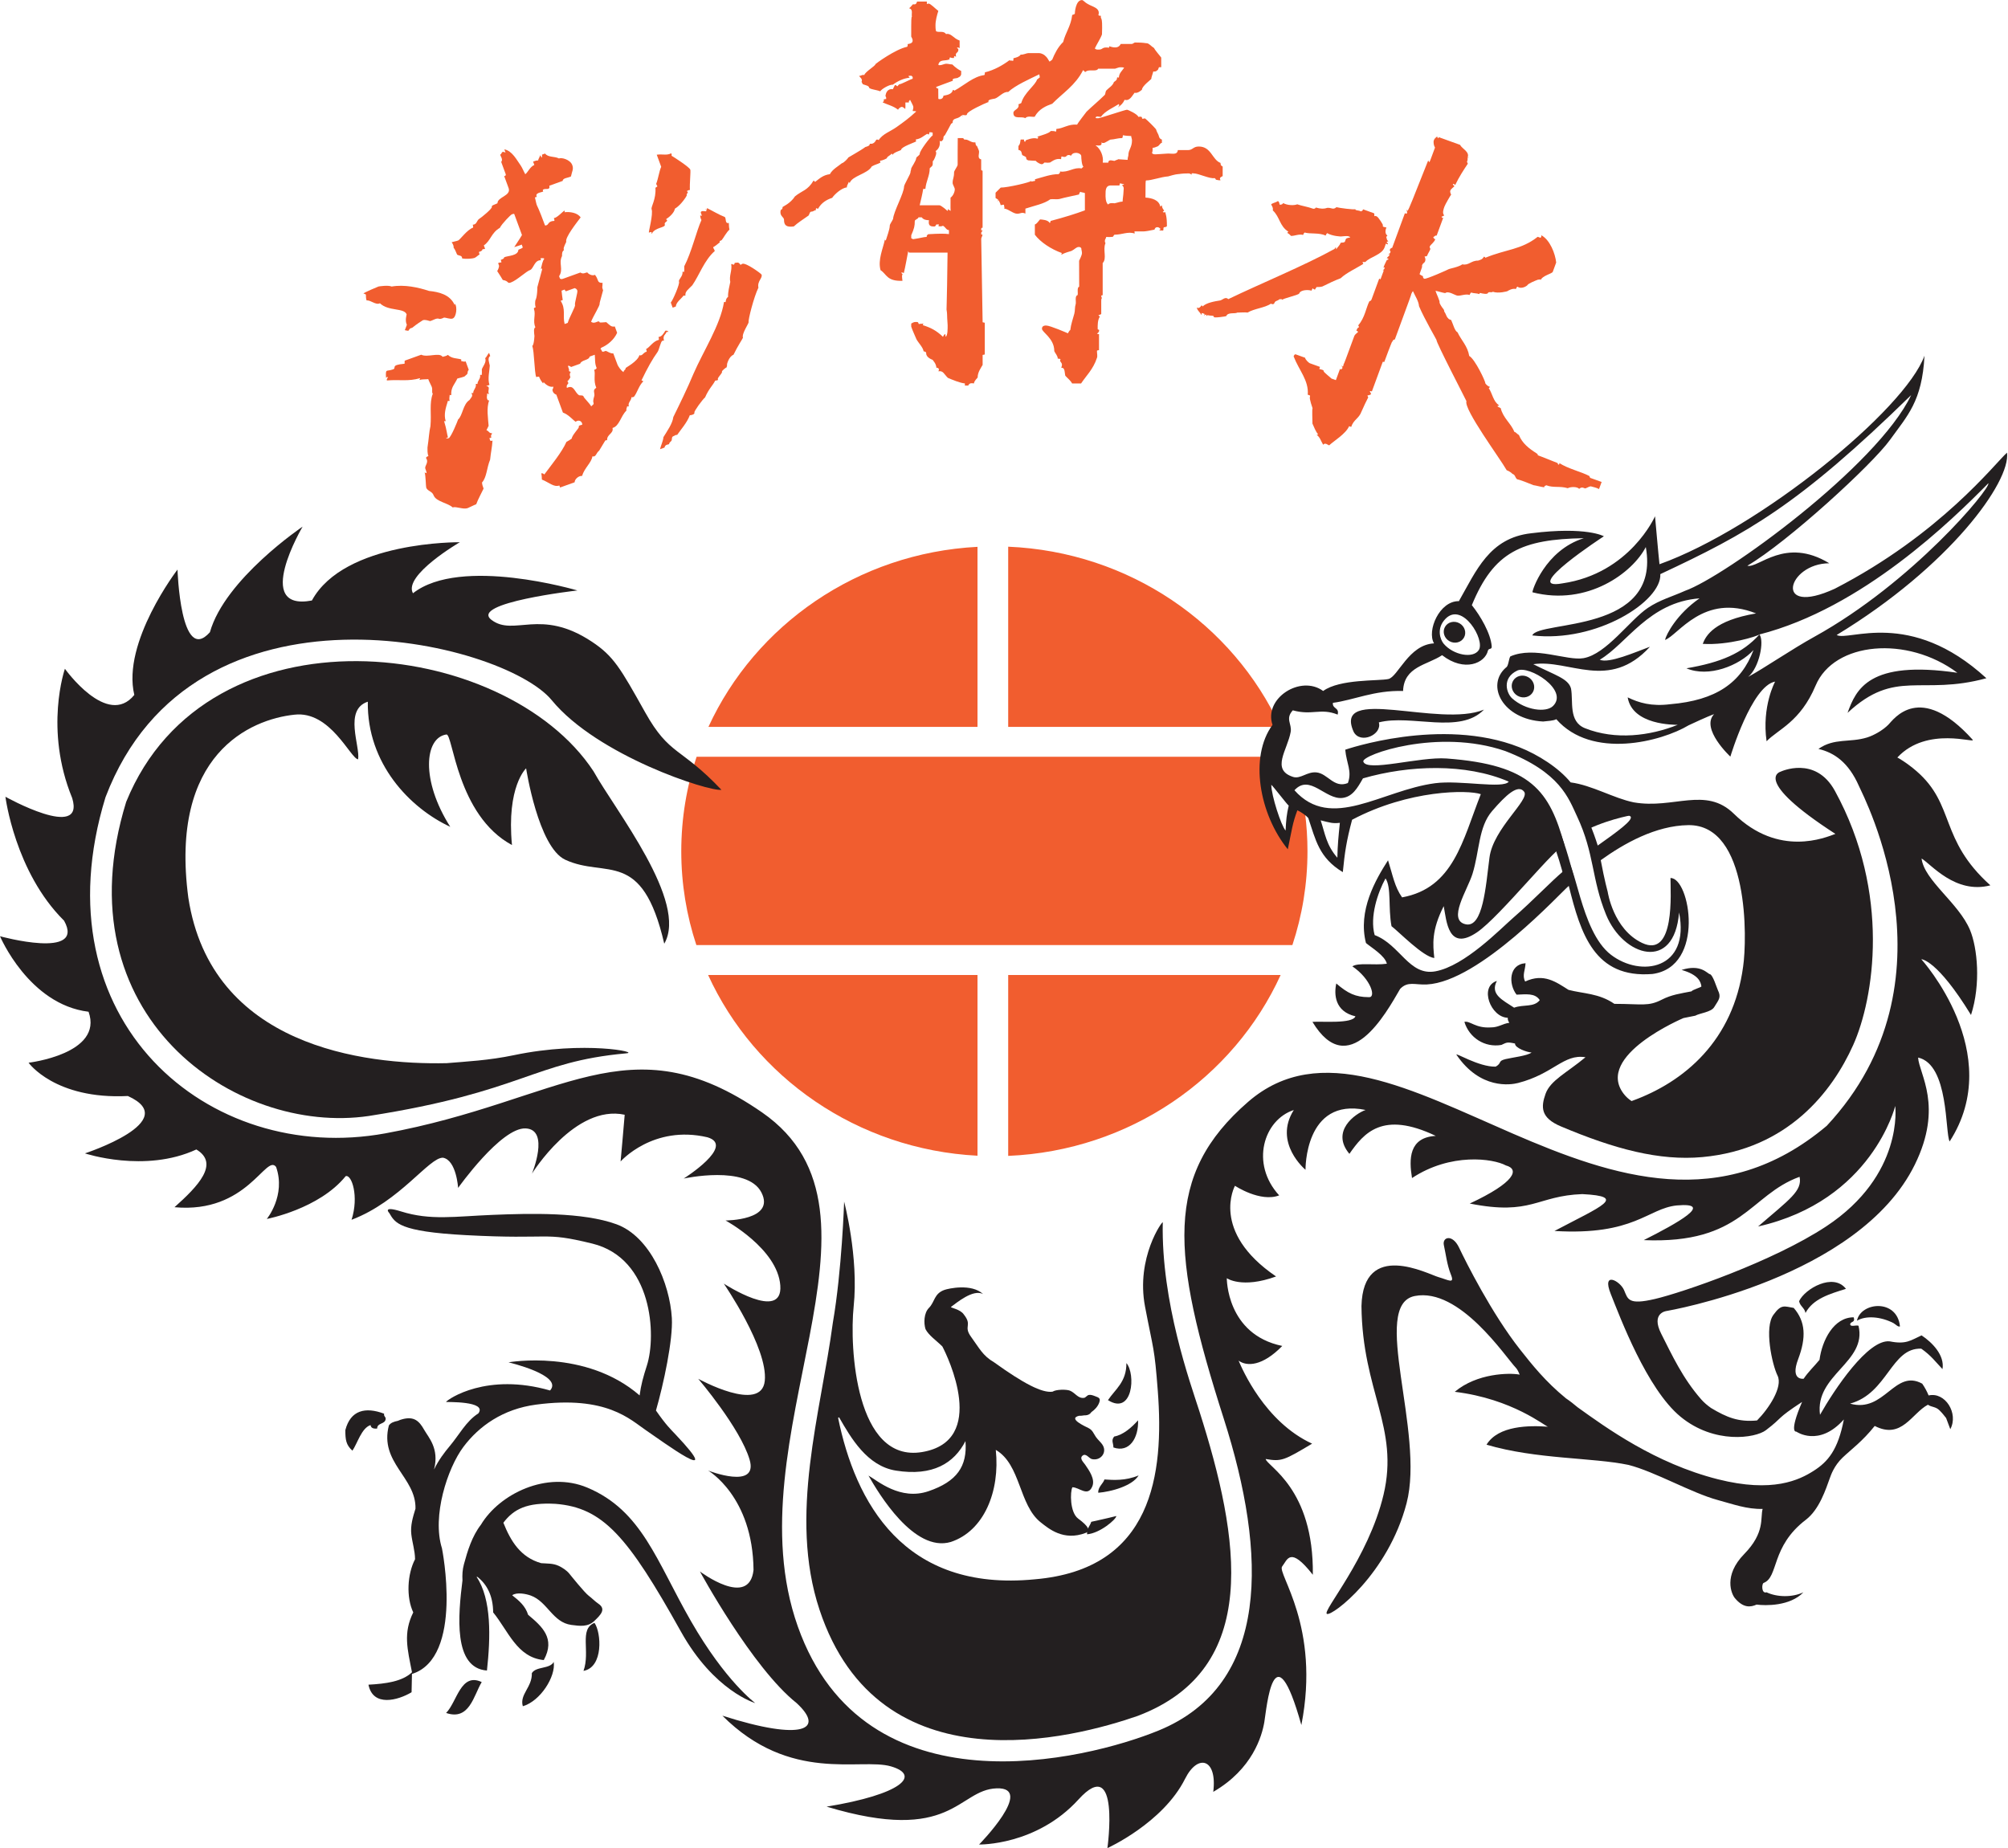
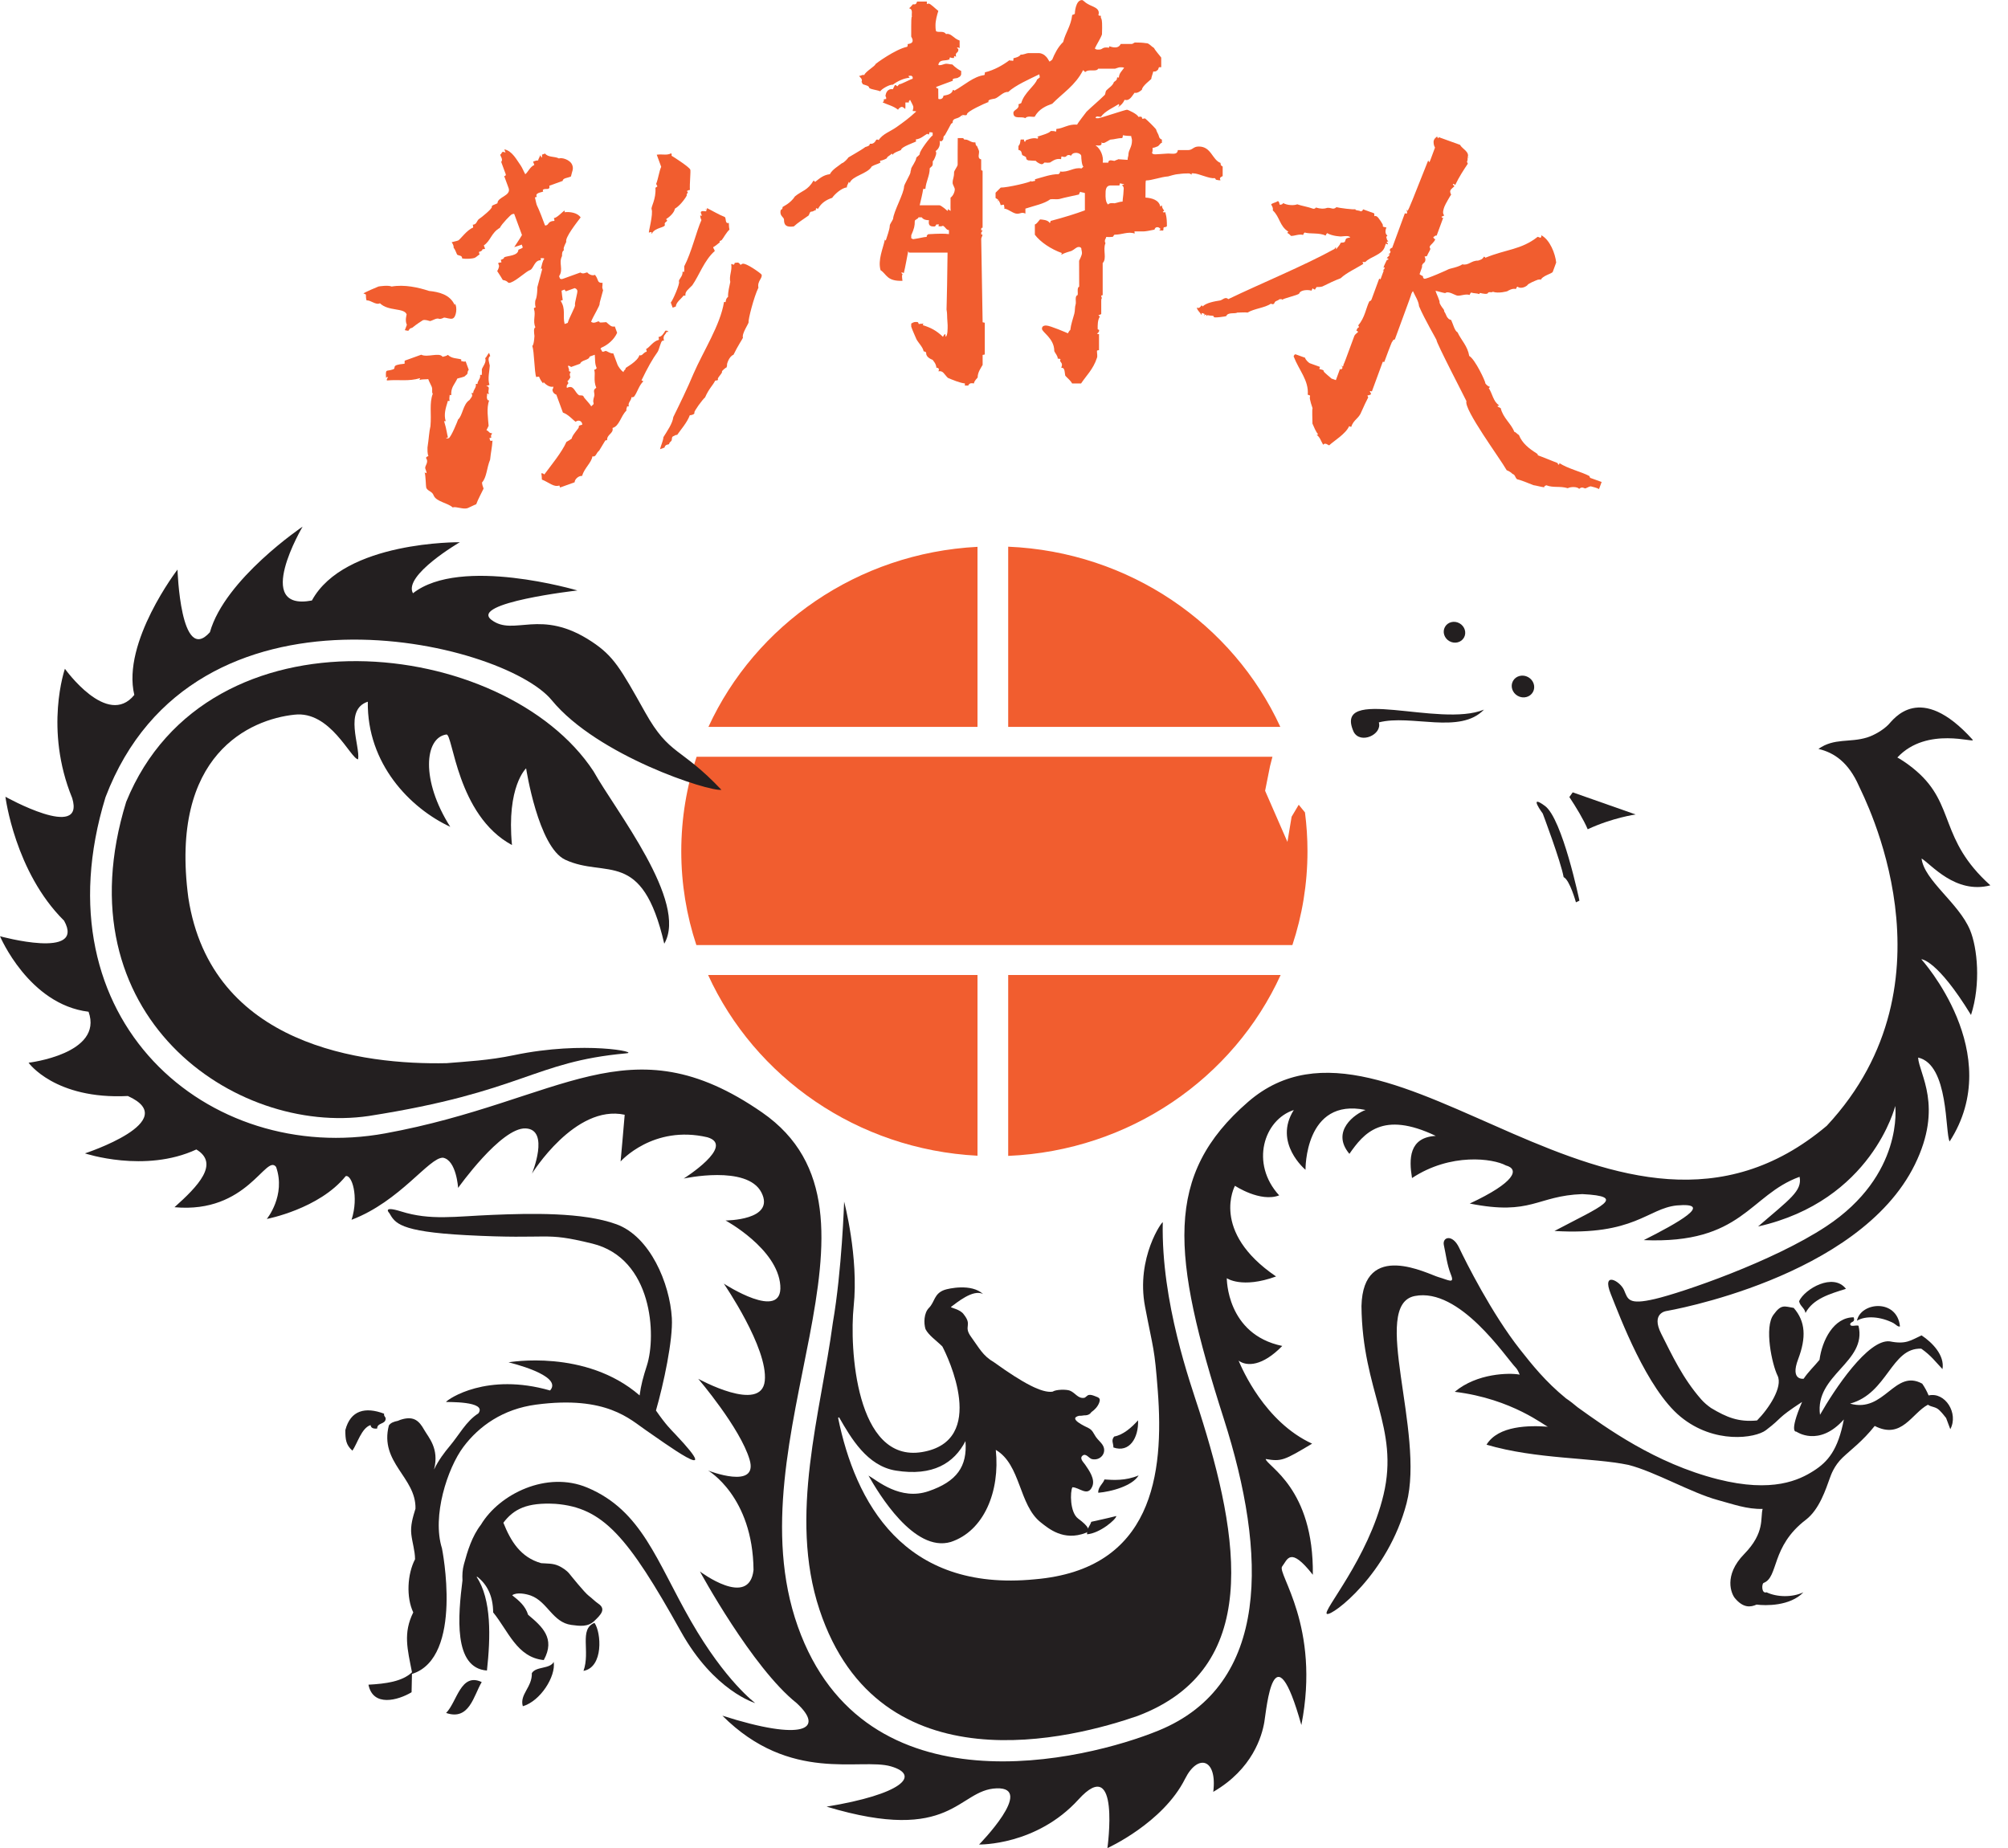
<svg xmlns="http://www.w3.org/2000/svg" width="100%" height="100%" viewBox="0 0 2011 1851" xml:space="preserve" style="fill-rule:evenodd;clip-rule:evenodd;stroke-linejoin:round;stroke-miterlimit:2;">
  <g transform="matrix(1,0,0,1,-238.502,-832.224)">
    <g transform="matrix(4.167,0,0,4.167,0,0)">
      <g transform="matrix(0.24,0,0,0.24,0,0)">
        <path d="M1520.94,1808.61C1473.92,1911.63 1370.05,1984.61 1248.1,1989.78L1248.1,1808.61L1520.94,1808.61ZM1217.36,1808.61L1217.36,1989.61C1096.75,1983.39 994.22,1910.77 947.595,1808.61L1217.36,1808.61ZM1512.72,1590.08L1510.3,1599.47L1505.38,1624.14L1527.74,1675.32L1531.92,1650.12L1539.04,1638.12L1545.3,1645.8C1546.96,1658.55 1547.81,1671.54 1547.81,1684.72C1547.81,1717.51 1542.51,1749.06 1532.69,1778.66L935.832,1778.66C926.024,1749.06 920.72,1717.51 920.72,1684.72C920.72,1651.68 926.103,1619.87 936.07,1590.08L1512.72,1590.08ZM947.915,1560.14C994.686,1458.34 1097.02,1386.04 1217.36,1379.81L1217.36,1560.14L947.915,1560.14ZM1520.42,1560.14L1248.1,1560.14L1248.1,1379.67C1369.66,1384.81 1473.28,1457.34 1520.49,1559.86L1520.42,1560.14Z" style="fill:rgb(241,93,47);fill-rule:nonzero;" />
      </g>
    </g>
    <g transform="matrix(4.167,0,0,4.167,0,0)">
      <g transform="matrix(1,0,0,1,200.115,601.332)">
        <path d="M0,-11.545C1.657,-9.174 2.185,-0.884 -2.642,0C-0.951,-4.715 -3.771,-10.024 0,-11.545" style="fill:rgb(35,31,32);" />
      </g>
    </g>
    <g transform="matrix(4.167,0,0,4.167,0,0)">
      <g transform="matrix(1,0,0,1,173.011,610.987)">
        <path d="M0,-6.967C-1.934,-3.732 -2.953,2.386 -8.558,0.457C-5.922,-2.192 -5.061,-9.353 0,-6.967" style="fill:rgb(35,31,32);" />
      </g>
    </g>
    <g transform="matrix(4.167,0,0,4.167,0,0)">
      <g transform="matrix(1,0,0,1,413.893,372.676)">
        <path d="M0,-2.394C-5.77,3.643 -17.486,-1.327 -25.27,0.676C-24.398,3.608 -29.721,6.002 -31.318,2.95C-36.398,-8.396 -10.695,2.061 0,-2.394" style="fill:rgb(35,31,32);" />
      </g>
    </g>
    <g transform="matrix(4.167,0,0,4.167,0,0)">
      <g transform="matrix(1,0,0,1,190.315,609.828)">
        <path d="M0,-10.647C0.532,-7.152 -3.194,-1.231 -7.424,0C-8.251,-2.866 -5.15,-4.544 -5.257,-7.956C-4.248,-9.627 -0.93,-8.892 0,-10.647" style="fill:rgb(35,31,32);" />
      </g>
    </g>
    <g transform="matrix(4.167,0,0,4.167,0,0)">
      <g transform="matrix(1,0,0,1,216.883,390.49)">
        <path d="M0,36.059C5.826,26.03 -11.744,4.052 -16.995,-5.377C-38.229,-37.679 -109.741,-46.148 -129.321,1.971C-145.181,53.342 -103.135,82.207 -71.009,77.465C-33.898,71.656 -31.546,64.453 -9.249,62.419C-5.441,62.218 -19.185,59.301 -36.091,62.841C-42.18,64.118 -47.599,64.375 -52.317,64.772C-72.225,65.194 -108.896,60.734 -114.383,25.01C-118.979,-9.529 -99.441,-17.88 -88.883,-18.99C-80.246,-19.989 -75.409,-8.433 -73.585,-8.258C-73.012,-11.324 -77.114,-20.194 -71.247,-22.111C-71.47,-7.236 -61.121,3.467 -51.435,7.962C-58.559,-3.239 -57.611,-13.469 -52.36,-14.231C-50.779,-14.46 -49.86,5.19 -36.601,12.341C-37.939,-1.751 -33.201,-6.095 -33.201,-6.095C-33.201,-6.095 -30.298,12.852 -23.796,15.875C-13.99,20.432 -5.337,12.996 0,36.059" style="fill:rgb(35,31,32);fill-rule:nonzero;" />
      </g>
    </g>
    <g transform="matrix(4.167,0,0,4.167,0,0)">
      <g transform="matrix(1,0,0,1,147.881,543.13)">
        <path d="M0,-0.049C0.013,-1.534 1.979,-0.984 2.05,-2.407C2.039,-2.919 1.55,-2.971 1.675,-3.615C-2.835,-5.32 -6.411,-4.458 -7.647,0.329C-7.647,2.645 -7.493,3.881 -5.948,5.271C-4.739,3.536 -3.774,-0.171 -1.582,-0.883C-1.501,-0.177 -0.914,0.044 0,-0.049" style="fill:rgb(35,31,32);fill-rule:nonzero;" />
      </g>
    </g>
    <g transform="matrix(4.167,0,0,4.167,0,0)">
      <g transform="matrix(1,0,0,1,238.755,553.188)">
        <path d="M0,55.882C0,55.882 -7.14,50.673 -15.449,36.194C-23.759,21.714 -27.226,9.614 -40.373,4.09C-50.105,0 -61.48,5.609 -65.92,12.99C-68.082,15.79 -69.144,19.284 -70.021,22.52C-70.377,23.831 -70.438,25.102 -70.37,26.399C-71.4,34.671 -72.646,47.468 -64.486,48.059C-63.614,40.085 -63.347,30.946 -66.986,25.538C-66.908,25.545 -66.83,25.553 -66.753,25.561C-64.455,27.4 -63.033,30.081 -62.992,34.087C-59.368,38.512 -57.27,44.92 -50.83,45.544C-47.947,40.313 -51.293,37.433 -54.592,34.662C-55.248,32.557 -56.712,31.3 -58.418,29.969C-57.348,29.167 -55.084,29.63 -53.962,30.034C-49.94,31.485 -48.708,36.501 -44.202,37.097C-42.153,37.368 -40.225,37.628 -38.681,36.145C-37.182,34.705 -35.748,33.313 -37.718,31.987C-38.501,31.459 -39.259,30.661 -40.053,30.063C-41.065,29.299 -44.399,25.131 -44.716,24.744C-45.333,23.988 -46.393,23.295 -47.25,22.898C-48.647,22.251 -50.045,22.373 -51.458,22.254C-56.404,20.853 -58.767,16.976 -60.54,12.533C-58.059,9.264 -54.903,7.62 -48.043,7.993C-36.609,8.882 -30.647,15.775 -17.87,38.693C-9.867,53.047 0,55.882 0,55.882" style="fill:rgb(35,31,32);fill-rule:nonzero;" />
      </g>
    </g>
    <g transform="matrix(4.167,0,0,4.167,0,0)">
      <g transform="matrix(1,0,0,1,219.601,554.975)">
        <path d="M0,-10.462C-1.055,-11.579 -2.287,-12.718 -4.713,-16.227C-2.905,-22.472 -0.589,-33.23 -0.896,-38.465C-1.385,-46.79 -6.118,-58.044 -14.209,-60.993C-22.3,-63.941 -34.918,-63.615 -43.971,-63.25C-53.023,-62.884 -58.917,-61.866 -65.936,-64.066C-70.656,-65.544 -68.798,-63.681 -68.798,-63.681C-67.412,-61.349 -66.58,-59.244 -50.443,-58.381C-29.302,-57.25 -32.151,-59.315 -20.039,-56.355C-5.47,-52.797 -4.579,-34.21 -6.895,-27.031C-7.775,-24.301 -8.317,-22.344 -8.639,-19.853C-21.62,-31.126 -40.146,-27.806 -40.146,-27.806C-40.146,-27.806 -26.875,-24.692 -30.162,-21.039C-45.363,-25.414 -54.634,-19.004 -55.182,-18.283C-55.149,-18.209 -45.174,-18.574 -47.393,-15.537C-50.36,-13.649 -52.03,-10.33 -54.278,-7.675C-54.918,-6.921 -55.567,-6.087 -56.179,-5.21C-56.208,-5.198 -56.23,-5.182 -56.257,-5.169C-56.245,-5.164 -56.235,-5.157 -56.223,-5.15C-56.901,-4.176 -57.528,-3.143 -58.027,-2.083C-58.029,-2.094 -58.031,-2.104 -58.033,-2.114C-56.749,-7.108 -59.41,-9.784 -60.42,-11.589C-61.647,-13.78 -62.886,-14.816 -65.52,-14.172C-65.941,-14.069 -66.357,-13.924 -66.749,-13.741C-67.65,-13.565 -68.461,-13.293 -68.903,-12.636C-71.224,-3.692 -62.323,-0.154 -62.509,7.365C-63.131,9.395 -63.759,11.406 -63.506,13.558C-63.269,15.588 -62.631,17.455 -62.611,19.52C-64.483,23.108 -64.764,28.685 -63.043,32.298C-65.512,37.281 -64.441,41.101 -63.345,46.694C-65.667,48.904 -69.587,49.447 -73.81,49.675C-72.722,55.082 -66.749,53.462 -63.446,51.492L-63.354,47.095C-50.842,43.151 -56.137,16.928 -56.146,16.897C-58.583,9.155 -54.808,-2.378 -51.007,-7.459C-47.243,-12.493 -41.479,-16.589 -33.52,-17.642C-16.515,-19.893 -10.886,-14.024 -7.064,-11.442C-3.243,-8.863 12.435,2.718 0,-10.462" style="fill:rgb(35,31,32);fill-rule:nonzero;" />
      </g>
    </g>
    <g transform="matrix(4.167,0,0,4.167,0,0)">
      <g transform="matrix(1,0,0,1,327.957,540)">
-         <path d="M0,-12.649C2.282,-10 1.543,0 -4.433,-3.743C-2.658,-6.396 0.021,-8.096 0,-12.649" style="fill:rgb(35,31,32);" />
-       </g>
+         </g>
    </g>
    <g transform="matrix(4.167,0,0,4.167,0,0)">
      <g transform="matrix(1,0,0,1,325.018,545.092)">
        <path d="M0,-0.09C2.151,-0.47 4.176,-2.241 5.74,-3.988C5.896,0.215 3.675,3.898 -0.187,2.539C-0.179,1.455 -0.792,0.891 0,-0.09" style="fill:rgb(35,31,32);" />
      </g>
    </g>
    <g transform="matrix(4.167,0,0,4.167,0,0)">
      <g transform="matrix(1,0,0,1,330.894,558.519)">
        <path d="M0,-4.173C-1.517,-1.638 -6.578,-0.257 -9.696,0C-9.837,-1.348 -8.469,-2.265 -8.216,-3.197C-6.188,-3.06 -3.191,-2.823 0,-4.173" style="fill:rgb(35,31,32);" />
      </g>
    </g>
    <g transform="matrix(4.167,0,0,4.167,0,0)">
      <g transform="matrix(1,0,0,1,345.449,579.752)">
        <path d="M0,-40.972C-2.098,-47.545 -9.158,-66.981 -8.755,-86.227C-8.744,-86.764 -15.266,-77.766 -13.014,-65.964C-10.961,-55.218 -10.764,-56.355 -9.951,-45.744C-8.424,-25.747 -11.125,-2.842 -39.502,-0.431C-71.123,2.676 -82.665,-19.081 -86.784,-39.238C-86.709,-39.283 -86.638,-39.331 -86.549,-39.37C-83.675,-34.367 -79.802,-27.671 -72.922,-26.564C-64.022,-25.133 -58.898,-28.353 -56.175,-33.649C-55.69,-27.55 -58.263,-23.919 -65.065,-21.605C-71.869,-19.29 -77.361,-24.169 -79.485,-25.364C-77.087,-21.144 -68.543,-6.782 -59.69,-9.409C-51.717,-12.054 -47.837,-21.561 -48.886,-31.539C-42.828,-28.005 -43.393,-18.279 -38.059,-14.096C-36.201,-12.641 -32.614,-9.533 -27.264,-11.594C-26.066,-12.057 -26.505,-13.113 -29.088,-15.023C-31.113,-16.521 -31.027,-21.5 -30.479,-22.552C-28.846,-22.582 -26.792,-20.159 -25.696,-22.745C-24.954,-24.499 -26.443,-26.581 -27.404,-27.983C-27.804,-28.57 -28.831,-29.466 -28.056,-30.136C-27.217,-30.86 -26.492,-29.482 -25.773,-29.322C-23.715,-28.863 -22.15,-30.849 -23.141,-32.599C-23.572,-33.361 -24.35,-33.938 -24.847,-34.678C-25.406,-35.517 -25.625,-36.282 -26.582,-36.772C-27.354,-37.166 -31.725,-39.098 -28.827,-39.743C-28.478,-39.727 -28.106,-39.746 -27.689,-39.836C-27.138,-39.838 -26.611,-39.871 -26.146,-40.332C-26.045,-40.435 -25.967,-40.532 -25.905,-40.626C-25.087,-41.186 -24.375,-41.97 -24.043,-42.857C-23.631,-43.956 -24.07,-44.095 -25.088,-44.473C-25.577,-44.653 -26.043,-44.836 -26.539,-44.741C-26.929,-44.665 -27.313,-44.108 -27.629,-44.054C-29.137,-43.802 -29.774,-45.274 -31.085,-45.784C-31.923,-46.109 -34.403,-46.095 -35.237,-45.532C-37.755,-45.155 -42.285,-47.545 -49.288,-52.584C-52.053,-54.185 -52.875,-56.047 -54.818,-58.697C-56.76,-61.346 -54.43,-61.391 -56.564,-64.081C-57.438,-65.391 -59.803,-65.663 -59.655,-65.903C-58.315,-66.867 -54.348,-70.252 -51.949,-69.001C-54.765,-71.609 -60.34,-70.3 -61.199,-70.001C-63.755,-69.109 -63.522,-67.099 -64.944,-65.677C-66.187,-64.434 -66.223,-61.998 -65.781,-60.574C-65.028,-59.068 -63.14,-57.809 -61.729,-56.399C-60.471,-54.035 -50.644,-33.684 -66.605,-31.017C-82.566,-28.351 -84.078,-56.172 -83.045,-66.003C-81.796,-77.911 -85.334,-91.201 -85.334,-91.201C-85.334,-91.201 -85.864,-74.68 -88.047,-62.116C-90.912,-40.539 -98.764,-15.776 -91.257,6.872C-76.886,50.229 -30.022,37.707 -14.741,32.39C15.003,21.08 9.84,-10.148 0,-40.972" style="fill:rgb(35,31,32);fill-rule:nonzero;" />
      </g>
    </g>
    <g transform="matrix(4.167,0,0,4.167,0,0)">
      <g transform="matrix(1,0,0,1,489.628,508.384)">
        <path d="M0,4.085C0.227,5.306 1.326,5.687 1.541,6.918C3.357,3.5 7.344,2.344 11.264,1.121C8.225,-2.833 1.377,1.106 0,4.085" style="fill:rgb(35,31,32);fill-rule:nonzero;" />
      </g>
    </g>
    <g transform="matrix(4.167,0,0,4.167,0,0)">
      <g transform="matrix(1,0,0,1,503.534,513.353)">
        <path d="M0,3.81C2.131,2.533 5.707,2.799 8.789,4.393C9.414,4.764 9.843,5.347 10.339,5.184C9.666,-1.537 0.902,-0.696 0,3.81" style="fill:rgb(35,31,32);fill-rule:nonzero;" />
      </g>
    </g>
    <g transform="matrix(4.167,0,0,4.167,0,0)">
      <g transform="matrix(1,0,0,1,519.066,564.159)">
        <path d="M0,-158.087C2.252,-156.774 8.111,-149.441 16.535,-151.64C4.141,-162.778 8.188,-170.944 -1.232,-179.105C-3.627,-181.181 -5.811,-182.391 -5.826,-182.365C1.336,-190.049 13.213,-185.604 12.268,-186.652C-0.439,-200.756 -6.748,-191.504 -7.992,-190.244C-9.262,-188.959 -11.402,-187.707 -13.098,-187.182C-17.293,-185.882 -20.984,-187.12 -24.787,-184.428C-20.928,-183.536 -17.521,-181.11 -15.064,-175.532C-13.969,-173.007 9.549,-128.529 -22.783,-93.847C-73.084,-51.409 -127.465,-129.399 -161.844,-99.613C-182.134,-82.034 -180.364,-62.993 -167.691,-23.386C-157.311,9.053 -156.438,40.503 -183.4,51.519C-200.748,58.607 -254.038,71.825 -270.091,26.479C-286.145,-18.868 -243.673,-72.821 -278.673,-97.06C-310.749,-119.273 -326.724,-99.805 -369.229,-92.026C-411.734,-84.247 -452.932,-119.164 -436.471,-172.829C-415.303,-228.4 -340.928,-210.39 -329.224,-196.142C-318.24,-182.77 -291.441,-174.143 -288.442,-174.599C-298.329,-185.042 -300.881,-182.702 -306.788,-193.249C-312.695,-203.796 -314.331,-206.721 -319.563,-210.191C-331.984,-218.43 -338.293,-211.334 -343.708,-215.447C-349.123,-219.563 -323.055,-222.517 -323.055,-222.517C-323.055,-222.517 -351.137,-230.858 -362.578,-221.844C-364.989,-226.147 -351.319,-234.111 -351.319,-234.111C-351.319,-234.111 -379.068,-234.441 -386.87,-220.103C-401.18,-217.402 -389.102,-237.858 -389.102,-237.858C-389.102,-237.858 -407.766,-225.292 -411.38,-212.484C-418.453,-204.511 -419.169,-227.537 -419.169,-227.537C-419.169,-227.537 -432.59,-210.058 -429.55,-197.41C-436.024,-189.375 -446.229,-203.695 -446.229,-203.695C-446.229,-203.695 -451.282,-189.194 -444.472,-172.598C-441.344,-162.232 -460.526,-172.934 -460.526,-172.934C-460.526,-172.934 -458.252,-154.834 -446.432,-143.147C-441.191,-133.721 -461.826,-139.405 -461.826,-139.405C-461.826,-139.405 -454.918,-123.006 -440.546,-121.257C-436.913,-111.127 -454.961,-109.004 -454.961,-109.004C-454.961,-109.004 -448.646,-100.12 -431.099,-101.004C-417.747,-94.972 -441.415,-87.216 -441.415,-87.216C-441.415,-87.216 -427.012,-82.412 -414.64,-88.155C-409.001,-84.763 -414.244,-79.318 -419.891,-74.276C-402.346,-72.663 -397.905,-87.208 -395.473,-83.954C-393.069,-77.1 -397.708,-71.453 -397.708,-71.453C-397.708,-71.453 -385.133,-73.841 -378.75,-81.738C-377.307,-82.213 -375.524,-76.898 -377.339,-71.251C-365.642,-75.688 -358.699,-86.282 -355.357,-86.175C-352.13,-85.569 -351.727,-78.915 -351.727,-78.915C-351.727,-78.915 -341.4,-93.47 -335.502,-93.215C-329.604,-92.96 -333.979,-82.343 -333.979,-82.343C-333.979,-82.343 -323.641,-99.085 -311.692,-96.501C-311.854,-94.333 -312.677,-85.27 -312.677,-85.27C-312.677,-85.27 -304.872,-94.14 -291.801,-91.084C-284.974,-89.056 -297.51,-81.164 -297.51,-81.164C-297.51,-81.164 -282.248,-84.53 -278.826,-77.809C-275.404,-71.087 -287.45,-71.089 -287.45,-71.089C-287.45,-71.089 -274.941,-64.309 -274.293,-55.459C-273.646,-46.61 -287.87,-55.91 -287.87,-55.91C-287.87,-55.91 -277.208,-40.415 -278.024,-32.532C-278.84,-24.649 -294.017,-33.034 -294.017,-33.034C-294.017,-33.034 -283.92,-21.22 -281.671,-13.604C-279.492,-6.224 -291.645,-10.981 -291.645,-10.981C-291.645,-10.981 -280.897,-4.795 -280.727,12.921C-281.755,22.235 -293.612,13.276 -293.612,13.276C-293.612,13.276 -281.053,36.418 -270.394,44.894C-263.525,51.207 -268.671,54.184 -288.212,47.94C-271.884,64.285 -255.011,57.993 -247.708,60.123C-240.405,62.254 -245.099,66.847 -263.164,69.803C-232.849,78.939 -231.672,65.734 -222.313,65.406C-212.954,65.079 -226.513,78.906 -226.513,78.906C-226.513,78.906 -212.741,79.211 -202.614,68.069C-192.487,56.928 -195.676,79.771 -195.676,79.771C-195.676,79.771 -182.327,73.742 -177.006,63.104C-173.934,56.967 -169.234,58.267 -170.236,66.248C-160.785,60.777 -158.536,52.822 -157.967,49.5C-157.396,46.179 -155.73,26.376 -149.062,50.188C-144.396,26.447 -154.965,13.713 -153.682,12.081C-152.398,10.45 -151.809,7.066 -146.305,14.071C-146.035,-6.762 -157.35,-12.019 -157.641,-13.757C-153.828,-13.099 -153.23,-13.413 -146.477,-17.441C-157.869,-22.68 -163.311,-35.44 -164.147,-37.399C-162.18,-35.959 -158.425,-36.027 -153.653,-40.928C-167.099,-43.71 -166.982,-57.212 -166.982,-57.212C-166.982,-57.212 -163.369,-54.635 -155.139,-57.63C-171.082,-68.467 -165.018,-79.426 -165.018,-79.426C-165.018,-79.426 -158.934,-75.38 -154.396,-77.118C-161.404,-84.768 -158.1,-95.283 -150.883,-97.634C-155.882,-89.736 -148.064,-83.27 -148.064,-83.27C-148.064,-83.27 -148.318,-100.705 -133.629,-97.648C-136.141,-96.762 -142.07,-92.531 -137.516,-87.102C-134.078,-92.029 -129.619,-97.558 -116.756,-91.418C-123.266,-91.055 -123.207,-85.801 -122.469,-81.284C-113.17,-87.424 -102.982,-85.987 -99.9,-84.314C-96.586,-83.411 -97.65,-80.264 -108.594,-75.158C-93.652,-72.179 -92.553,-77.032 -81.541,-77.427C-70.582,-76.867 -76.85,-74.578 -88.229,-68.565C-68.998,-67.413 -65.859,-73.973 -58.844,-74.7C-49.574,-75.507 -58.682,-70.446 -66.77,-66.365C-43.035,-65.368 -41.412,-77.211 -29.318,-81.585C-28.639,-78.194 -31.654,-76.233 -39.295,-69.642C-11.91,-75.819 -6.332,-98.606 -6.332,-98.606C-6.332,-98.606 -4.195,-82.01 -22.937,-69.657C-35.801,-61.179 -57.531,-53.755 -64.064,-52.224C-70.598,-50.692 -70.566,-52.193 -71.521,-54.381C-72.477,-56.566 -76.926,-58.995 -74.709,-53.446C-72.49,-47.899 -66.04,-30.587 -57.927,-23.916C-49.813,-17.243 -39.936,-18.762 -37.418,-20.676C-33.098,-23.962 -35.187,-23.231 -28.72,-27.472C-31.995,-19.825 -30.1,-20.337 -30.1,-20.337C-30.1,-20.337 -24.698,-16.509 -18.681,-23.26C-20.085,-15.912 -22.521,-13.088 -25.94,-10.909C-29.362,-8.731 -35.759,-5.54 -48.987,-8.892C-64.06,-12.71 -75.893,-21.326 -82.672,-26.191C-83.58,-26.959 -84.502,-27.687 -85.465,-28.33C-90.42,-32.379 -93.631,-36.44 -96.494,-40.066C-103.314,-48.71 -109.555,-61.176 -111.15,-64.544C-112.746,-67.913 -115.264,-67.131 -114.807,-65.121C-114.348,-63.111 -114.072,-60.438 -113.119,-58.085C-112.17,-55.731 -113.648,-56.763 -116.133,-57.482C-118.619,-58.2 -134.209,-66.487 -134.615,-50.532C-134.422,-29.982 -125.477,-21.335 -129.314,-5.162C-132.963,10.197 -144.156,22.867 -142.918,23.477C-141.682,24.086 -128.232,13.949 -123.773,-3.128C-119.313,-20.206 -132.582,-50.823 -121.799,-52.932C-111.016,-55.041 -100.043,-38.316 -97.5,-35.669C-97.18,-35.334 -96.879,-34.758 -96.592,-34.022C-96.656,-34.039 -96.715,-34.058 -96.787,-34.07C-99.016,-34.457 -106.799,-34.442 -112.195,-29.906C-98.289,-28.224 -90.41,-21.561 -89.779,-21.514C-94.198,-21.841 -101.726,-21.841 -104.561,-17.195C-92.562,-13.659 -79.143,-14.149 -70.438,-12.334C-64.061,-10.708 -55.294,-5.598 -48.968,-3.887C-45.31,-2.898 -41.983,-1.653 -38.2,-1.759C-38.806,0.416 -37.557,3.896 -42.629,9.089C-47.701,14.281 -45.678,18.714 -44.875,19.677C-42.834,22.125 -41.093,21.879 -39.649,21.237C-37.539,21.518 -31.63,21.659 -28.394,18.283C-31.066,19.549 -34.756,19.478 -37.258,18.283C-38.523,18.705 -38.442,16.216 -37.961,16.031C-34.303,14.625 -36.272,7.309 -27.817,0.854C-24.526,-1.658 -22.993,-6.577 -22.009,-9.27C-21.784,-9.886 -21.024,-12.149 -18.97,-14.102C-16.915,-16.057 -14.206,-17.999 -11.263,-21.7C-4.771,-18.356 -2.361,-24.753 1.527,-26.803C2.381,-26.184 3.376,-26.382 4.3,-25.458C5.14,-24.618 5.173,-24.483 5.896,-23.609L6.904,-20.922C8.951,-24.733 5.657,-29.952 1.694,-29.031C1.267,-30.059 0.753,-31.002 0.153,-31.864C-6.507,-35.51 -8.897,-24.724 -17.187,-27.065C-8.132,-29.541 -7.321,-40.572 -0.071,-40.272C2.327,-38.598 3.384,-37.069 5.026,-35.363C5.597,-38.704 2.521,-41.804 -0.003,-43.469C-2.628,-42.27 -3.712,-41.242 -7.636,-42.029C-12.856,-42.642 -20.948,-30.476 -24.409,-24.378C-25.722,-34.031 -13.04,-36.982 -15.159,-45.787C-15.735,-46.019 -17.235,-45.363 -17.149,-46.23C-16.966,-46.854 -15.884,-46.545 -16.317,-47.812C-21.114,-47.826 -23.915,-42.289 -24.532,-37.584C-25.884,-35.944 -27.188,-34.76 -28.341,-33.052C-28.341,-33.052 -31.649,-32.509 -29.669,-37.733C-27.688,-42.953 -27.877,-46.797 -30.733,-50.074C-32.918,-50.41 -33.687,-51.082 -35.573,-48.453C-37.862,-45.46 -35.958,-36.519 -34.614,-33.794C-33.271,-31.067 -36.779,-25.786 -39.548,-23.018C-44.02,-22.592 -46.823,-23.761 -50.599,-26.014C-51.487,-26.64 -52.294,-27.326 -52.954,-28.077C-57.431,-33.172 -60.012,-38.802 -62.572,-43.857C-65.135,-48.91 -61.291,-49.33 -61.291,-49.33C-61.291,-49.33 -15.066,-57.158 -1.625,-84.505C5.302,-98.597 -0.605,-106.285 -0.836,-110.244C6.631,-108.587 5.613,-92.075 6.744,-90.081C20.441,-111.298 -0.061,-133.879 -0.061,-133.879C-0.061,-133.879 3.66,-133.905 11.881,-120.481C14.287,-127.932 13.414,-136.656 11.643,-140.906C8.943,-147.382 0.639,-152.806 0,-158.087" style="fill:rgb(35,31,32);fill-rule:nonzero;" />
      </g>
    </g>
    <g transform="matrix(4.167,0,0,4.167,0,0)">
      <g transform="matrix(1,0,0,1,428.56,413.512)">
        <path d="M0,-20.072C4.186,-16.982 8.275,2.691 8.275,2.691L7.434,3.088C7.434,3.088 5.961,-2.275 4.477,-2.973C3.805,-6.739 -0.539,-18.248 -0.539,-18.248C-0.539,-18.248 -4.188,-23.16 0,-20.072" style="fill:rgb(35,31,32);" />
      </g>
    </g>
    <g transform="matrix(4.167,0,0,4.167,0,0)">
      <g transform="matrix(0.487,-0.873,-0.873,-0.487,409.032,350.308)">
        <path d="M-2.288,-1.345C-3.65,-1.346 -4.757,-0.172 -4.755,1.276C-4.755,2.721 -3.652,3.897 -2.288,3.895C-0.926,3.896 0.179,2.724 0.178,1.276C0.179,-0.172 -0.926,-1.346 -2.288,-1.345" style="fill:rgb(35,31,32);" />
      </g>
    </g>
    <g transform="matrix(4.167,0,0,4.167,0,0)">
      <g transform="matrix(0.487,-0.874,-0.874,-0.487,425.594,363.285)">
        <path d="M-2.392,-1.406C-3.817,-1.405 -4.97,-0.18 -4.971,1.332C-4.97,2.845 -3.816,4.072 -2.392,4.073C-0.967,4.072 0.186,2.845 0.185,1.331C0.185,-0.179 -0.968,-1.406 -2.392,-1.406" style="fill:rgb(35,31,32);" />
      </g>
    </g>
    <g transform="matrix(4.167,0,0,4.167,0,0)">
      <g transform="matrix(1,0,0,1,493.344,411.248)">
-         <path d="M0,-58.502C-5.49,-55.471 -12.174,-50.883 -15.955,-48.835C-13.285,-51.029 -12.023,-57.504 -13.242,-59.03C-17.338,-54.489 -22.535,-52.301 -30.791,-50.896C-25.469,-48.62 -18.15,-51.506 -14.67,-55.281C-17.67,-47.375 -23.688,-43.199 -34.682,-42.266C-39.193,-41.694 -42.232,-42.606 -44.914,-43.912C-43.789,-37.206 -33.688,-37.328 -32.889,-37.312C-39.57,-34.639 -47.887,-33.592 -55.162,-36.493C-59.208,-38.106 -57.943,-42.961 -58.533,-46.04C-59.188,-48.464 -62.415,-49.246 -67.597,-51.881C-58.991,-53.172 -49.412,-45.285 -39.559,-56.08C-43.088,-54.779 -49.41,-51.988 -51.627,-52.957C-45.113,-56.789 -39.834,-66.797 -27.645,-67.708C-33.143,-63.904 -35.646,-59.04 -35.941,-57.713C-32.801,-58.797 -26.701,-69.106 -14.053,-64.089C-24.09,-62.383 -26.107,-58.795 -26.875,-56.773C-20.631,-56.393 -13.803,-58.605 -13.242,-59.03C11.473,-65.367 32.967,-86.443 41.781,-95.385C42.273,-94.04 23.527,-71.513 0,-58.502M-62.846,-41.844C-64.514,-40.182 -69.475,-40.805 -72.667,-43.654C-74.02,-44.861 -75.226,-48.535 -71.456,-50.349C-68.629,-51.709 -58.991,-45.686 -62.846,-41.844M-80.694,-55.285C-82.075,-53.144 -86.87,-54.097 -89.146,-56.82C-89.936,-57.765 -90.975,-60.475 -88.686,-62.808C-84.611,-66.96 -79.127,-57.715 -80.694,-55.285M-126.379,-17.89C-126.883,-15.782 -127.01,-14.385 -127.129,-11.905C-128.172,-12.994 -130.566,-20.356 -130.566,-22.897C-130.05,-22.478 -126.896,-18.309 -126.379,-17.89M-113.438,-19.742C-111.082,-20.038 -109.9,-22.035 -108.537,-24.44C-97.465,-27.639 -83.904,-28.128 -73.494,-23.659C-74.795,-21.861 -85.156,-24.07 -91.174,-23.279C-104.061,-21.585 -116.141,-11.652 -125.002,-21.584C-121.299,-25.629 -117.533,-19.226 -113.438,-19.742M-74.342,-31.012C-61.111,-25.899 -59.127,-19.664 -57.082,-15.314C-52.854,-6.307 -53.646,-0.321 -50.094,8.352C-45.982,18.383 -33.697,22.186 -32.563,7.788C-29.848,21.516 -41.768,23.465 -48.943,17.947C-56.408,12.208 -57.373,-5.226 -60.205,-5.542C-61.305,-4.505 -59.195,-3.439 -60.191,-2.291C-63.5,0.474 -67.441,4.736 -72.48,9.12C-75.492,11.738 -84.051,20.63 -91.105,21.936C-97.449,23.109 -99.572,15.553 -105.725,13.227C-106.939,8.823 -105.011,3.086 -103.115,-0.398C-101.66,1.756 -102.511,6.586 -101.677,11.086C-100.036,12.312 -93.992,18.544 -91.387,18.726C-91.727,15.522 -92.104,12.123 -89.127,6.27C-88.449,9.786 -88.107,17.294 -81.131,12.565C-75.551,8.806 -61.49,-8.976 -60.066,-8.221C-63.65,-21.422 -68.076,-27.711 -88.432,-29.219C-94.92,-29.7 -107.705,-25.876 -108.453,-28.489C-108.9,-30.055 -90.561,-36.602 -74.342,-31.012M-44.248,-15.294C-43.422,-14.485 -47.512,-11.557 -52.111,-8.296C-53.158,-11.65 -54.639,-15.38 -56.717,-18.936C-52.881,-17.752 -45.371,-16.398 -44.248,-15.294M-82.213,-1.483C-80.498,-6.997 -80.799,-12.753 -77.494,-16.587C-74.188,-20.423 -71.256,-23.157 -69.797,-21.229C-68.336,-19.3 -77.232,-12.405 -78.129,-5.399C-79.025,1.604 -79.693,11.53 -83.842,10.632C-88.322,9.663 -83.424,2.414 -82.213,-1.483M-114.688,-5.365C-117.375,-8.423 -117.641,-11.206 -118.701,-14.353C-116.461,-13.806 -115.842,-13.544 -114.088,-13.756C-114.433,-10.32 -114.623,-8.49 -114.688,-5.365M5.322,-58.907C32.449,-75.372 47.171,-95.733 46.258,-102.733C43.366,-100.147 30.271,-83.124 4.867,-70.027C-10.07,-63.172 -6.549,-76.102 3.539,-76.141C-7.078,-82.613 -13.561,-74.826 -16.146,-75.552C-6.527,-81.186 13.887,-99.88 18.16,-105.841C22.283,-111.59 25.866,-115.06 26.42,-126.037C21.734,-113.025 -13.207,-84.535 -37.268,-75.911C-37.48,-77.729 -38.34,-87.438 -38.34,-87.438C-38.34,-87.438 -44.379,-73.686 -60.578,-71.316C-70.912,-69.428 -50.631,-82.631 -50.631,-82.631C-50.631,-82.631 -54.77,-85.03 -68.094,-83.357C-78.188,-82.238 -81.327,-74.286 -85.479,-67.039C-90.154,-67.117 -93.24,-59.914 -91.453,-56.889C-97.553,-56.574 -100.127,-48.816 -102.436,-48.318C-104.746,-47.818 -114.105,-48.364 -118.1,-45.445C-123.509,-49.41 -132.451,-43.689 -130.273,-37.299C-135.929,-29.627 -133.424,-15.787 -126.598,-7.393C-125.612,-12.099 -125.485,-13.623 -124.301,-16.769C-123.447,-16.382 -122.204,-15.541 -121.674,-14.894C-119.896,-9.685 -119.134,-5.365 -113.377,-1.904C-112.908,-6.636 -112.527,-9.304 -111.146,-14.492C-97.459,-21.743 -83.248,-21.708 -80.211,-20.646C-84.602,-9.524 -86.75,1.917 -99.133,4.162C-100.949,1.593 -101.344,-1.081 -102.511,-4.747C-105.511,-0.08 -109.805,7.352 -107.814,15.131C-106.514,16.233 -103.225,18.174 -102.795,20.112C-105.93,20.547 -109.574,19.779 -111.084,20.74C-106.598,23.783 -105.244,28.414 -107.213,28.146C-110.289,28.128 -112.177,27.253 -114.945,24.859C-115.511,27.419 -115.344,31.586 -110.344,32.753C-111.043,34.612 -118.368,33.905 -120.677,34.086C-112.011,48.419 -103.045,32.109 -99.596,26.157C-97.74,24.236 -96.043,25.239 -93.172,25.094C-80.506,24.456 -60.881,2.862 -59.068,1.401C-56.213,12.903 -52.898,23.701 -38.955,22.576C-26.166,20.843 -29.945,-0.619 -34.623,-0.486C-34.637,2.865 -33.449,18.936 -41.467,15.104C-48.398,11.793 -49.711,2.845 -49.711,2.845C-49.711,2.845 -50.473,0.118 -51.385,-4.774C-45.795,-8.796 -38.186,-13.09 -30.355,-13.2C-15.656,-13.407 -16.215,14.32 -17.164,20.779C-19.521,38.485 -31.176,48.527 -43.977,53.121C-44.678,52.668 -45.32,52.098 -45.879,51.367C-52.879,42.192 -31.572,33.205 -31.502,33.169C-31.506,33.166 -28.667,32.604 -28.667,32.602C-27.612,31.991 -24.863,31.755 -24.131,30.561C-23.025,28.756 -22.369,28.215 -23.225,26.478C-23.512,25.892 -24.438,22.764 -25.152,22.623C-25.801,22.488 -27.307,20.128 -31.956,21.602C-27.987,22.736 -27.357,24.374 -27.193,25.571C-27.25,25.78 -29.41,26.396 -29.568,26.75C-32.26,27.279 -34.367,27.548 -36.711,28.747C-39.996,30.428 -41.367,29.767 -48.109,29.758C-51.826,27.195 -55.539,27.333 -59.133,26.394C-62.111,24.517 -65.072,22.299 -69.551,24.388C-70.322,22.901 -69.531,21.696 -69.459,19.988C-73.48,20.259 -73.604,24.995 -71.617,27.545C-69.377,27.476 -67.186,27.098 -66.043,28.861C-67.461,30.654 -69.882,29.836 -72.212,30.674C-74.933,28.859 -78.064,27.489 -76.35,24.246C-80.686,25.619 -77.814,33.01 -73.734,33.102C-73.764,33.651 -73.564,33.983 -73.359,34.31C-74.988,34.519 -75.949,35.424 -77.785,35.418C-81.51,35.663 -82.742,33.787 -84.158,34.084C-82.984,37.936 -79.242,40.312 -75.273,39.632C-73.986,39.055 -73.967,38.859 -71.984,39.292C-72.094,40.357 -68.996,41.427 -68.016,41.446C-68.908,42.227 -72.776,42.675 -74.253,43.034C-76.216,43.518 -75.046,43.941 -76.634,44.849C-80.714,44.958 -86.563,41.254 -86.046,42.014C-80.345,50.387 -73.037,49.234 -71.264,48.778C-62.715,46.581 -60.324,41.729 -55.053,42.59C-59.514,46.306 -63.498,48.149 -64.648,51.376C-65.799,54.602 -65.826,57.159 -60.979,59.205C-48.09,64.644 -37.314,67.535 -26.959,66.586C-6.395,64.698 4.273,50.817 9.279,39.672C14.287,28.524 18.379,3.187 4.893,-21.434C0.182,-30.032 -8.182,-26.041 -8.182,-26.041C-8.182,-26.041 -15.221,-24.189 5.008,-11.095C2.654,-10.228 -8.613,-5.379 -19.395,-15.939C-26.184,-22.59 -33.877,-16.994 -43.443,-18.676C-48.254,-19.64 -53.473,-22.799 -58.621,-23.473C-61.461,-26.96 -66.416,-30.14 -70.988,-31.941C-89.754,-39.336 -112.793,-31.33 -112.793,-31.33C-112.496,-28.012 -111.105,-26.179 -112.162,-23.316C-115.516,-21.984 -116.973,-25.6 -119.709,-25.875C-121.967,-26.102 -123.547,-24.218 -125.333,-24.792C-130.725,-26.523 -126.673,-31.265 -125.907,-35.606C-125.567,-37.532 -127.271,-38.744 -125.398,-40.796C-120.703,-39.498 -118.738,-41.42 -114.617,-39.771C-114.16,-41.515 -115.941,-41.111 -115.76,-42.595C-110.807,-43.239 -105.793,-45.658 -98.895,-45.443C-98.676,-51.344 -93.1,-51.658 -89.514,-54.048C-84.142,-49.879 -79.192,-52.149 -78.505,-55.128C-78.348,-55.808 -77.526,-55.311 -77.589,-56.159C-77.818,-59.289 -80.345,-63.561 -82.367,-66.073C-77.097,-78.906 -70.4,-81.92 -55.455,-82.169C-64.83,-79.24 -67.975,-69.352 -67.793,-69.166C-54.547,-65.772 -43.688,-73.92 -40.557,-80.043C-36.809,-59.086 -66.305,-62.518 -67.842,-58.799C-52.377,-56.977 -36.705,-67.023 -37.068,-73.533C-16.109,-83.346 -4.008,-89.967 23.221,-116.57C15.025,-99.405 -21.705,-72.835 -31.109,-69.531C-34.15,-68.153 -37.154,-67.371 -40.064,-65.414C-44.424,-62.484 -50.041,-54.299 -55.521,-53.336C-59.537,-52.63 -67.28,-56.317 -73.12,-53.753C-73.51,-53.168 -73.554,-51.387 -74.137,-51.106C-79.127,-46.804 -74.931,-38.604 -65.239,-38.106C-64.152,-38.241 -62.825,-38.257 -62.065,-38.659C-53.508,-28.898 -36.777,-33.291 -30.252,-37.204C-25.783,-39.287 -24.775,-39.642 -24.146,-39.879C-27.469,-36.386 -20.234,-29.67 -20.234,-29.67C-20.234,-29.67 -15.125,-46.691 -9.479,-47.698C-9.479,-47.698 -12.729,-41.766 -11.529,-33.364C-8.781,-36.219 -3.432,-37.986 0.254,-46.745C4.693,-57.295 22.262,-58.828 34.326,-49.822C13.053,-52.936 9.971,-45.83 7.934,-40.189C19.496,-50.95 25.582,-44.213 41.299,-48.51C22.898,-65.399 8.064,-57.254 5.322,-58.907" style="fill:rgb(35,31,32);fill-rule:nonzero;" />
-       </g>
+         </g>
    </g>
    <g transform="matrix(4.167,0,0,4.167,0,0)">
      <g transform="matrix(1,0,0,1,178.45,316.903)">
        <path d="M0,-81.286C1.938,-80.918 3.024,-78.636 3.935,-77.4C4.33,-76.817 4.63,-76.016 5.028,-75.311C5.588,-75.662 6.194,-77.148 7.206,-77.531L6.91,-78.336C7.283,-78.492 7.806,-78.672 8.124,-78.61C8.134,-78.932 8.4,-79.218 8.627,-79.878C8.772,-79.663 8.846,-79.39 8.999,-79.292C9.054,-79.466 9.094,-79.778 9.038,-80.008L9.79,-80.279C10.521,-79.299 12.108,-79.658 13.125,-79.098C13.708,-79.384 15.829,-78.858 16.329,-77.501C16.695,-76.501 16.261,-76.027 16.009,-74.775C15.31,-74.398 14.027,-74.426 14.029,-73.705L10.809,-72.545C11.057,-71.449 10.011,-71.876 9.587,-71.723C9.185,-71.58 9.185,-71.58 9.332,-71.179C9.397,-71 7.41,-70.938 7.733,-70.058C7.881,-69.659 7.41,-69.889 7.354,-69.71C7.486,-69.239 7.646,-68.307 7.791,-67.908C7.938,-67.511 8.247,-67.168 9.756,-63.042C9.95,-62.957 9.804,-62.934 10.206,-63.078C10.611,-63.224 10.6,-64.075 12.008,-64.088C12.079,-64.27 12.019,-64.365 11.908,-64.762C12.716,-64.839 13.904,-66.265 14.477,-66.574C14.477,-66.574 14.566,-66.307 14.457,-66.172C15.737,-66.338 17.604,-66.053 18.313,-64.943L18.492,-65.197L18.327,-64.916C17.438,-63.736 14.516,-60.055 14.881,-59.063C14.902,-59.003 14.104,-57.696 14.279,-57.219C14.435,-56.797 13.815,-57.224 13.862,-55.639C12.984,-53.946 14.267,-52.435 13.159,-50.799L13.37,-50.224C13.563,-50.147 13.655,-50.024 14.062,-50.166L18.275,-51.685C18.977,-51.226 19.363,-51.63 19.93,-51.716C20.161,-51.344 21.107,-50.786 21.774,-51.128C22.161,-50.676 22.382,-50.092 22.528,-49.692C22.675,-49.294 23.195,-49.12 23.597,-49.226C23.632,-47.979 23.356,-48.432 23.731,-47.413C23.753,-47.354 22.845,-44.355 22.895,-44.216C23.042,-43.817 21.399,-41.265 20.845,-39.851C21.808,-39.121 22.641,-40.437 22.914,-39.699C22.936,-39.639 23.585,-39.666 24.5,-39.753C25.33,-39.053 25.658,-38.537 26.548,-38.716L27.107,-37.193C26.376,-35.546 24.831,-34.238 23.275,-33.594L23.091,-33.239C23.267,-33.193 23.282,-33.226 23.427,-32.828C23.575,-32.427 24.093,-32.793 24.393,-32.849C24.907,-32.682 25.421,-32.186 26.182,-32.246C26.334,-31.883 27.06,-29.905 27.207,-29.506C27.304,-29.245 28.025,-28.076 28.657,-27.741C28.603,-28.204 29.281,-28.332 29.135,-28.73C29.113,-28.789 32.065,-30.31 32.466,-31.829C32.76,-31.728 32.612,-31.704 33.017,-31.848C33.199,-31.915 33.76,-32.652 34.174,-32.627C34.243,-32.809 34.183,-32.901 34.066,-33.282C34.967,-33.726 35.731,-35.179 37.13,-35.497C37.207,-35.684 37.046,-36.185 37.046,-36.185C37.822,-36.245 38.217,-36.938 38.695,-37.69C38.883,-37.764 39.375,-37.669 39.42,-37.427C39.42,-37.427 39.153,-37.345 39.008,-37.445C38.824,-36.763 37.952,-36.587 38.388,-35.265C38.369,-35.304 38.29,-35.379 37.974,-35.264C37.57,-35.119 37.19,-33.049 36.819,-32.577C35.611,-30.899 34.426,-28.808 32.966,-25.766L33.412,-25.542C32.339,-24.529 31.974,-22.89 31.183,-21.858C31.104,-21.762 30.68,-21.621 30.54,-21.727C30.54,-20.853 29.623,-20.445 29.918,-19.525C29.918,-19.525 29.654,-19.442 29.511,-19.547C29.511,-19.233 29.245,-18.984 29.338,-18.501C27.932,-17.129 27.661,-14.764 25.993,-14.318C26.342,-12.962 24.548,-12.803 24.704,-11.307C24.704,-11.307 24.696,-11.475 24.294,-11.33C24.233,-11.308 23.049,-9.273 22.792,-8.877C21.984,-8.24 22.076,-7.288 21.16,-7.49C20.965,-5.992 19.24,-4.706 18.682,-2.796C17.801,-2.847 16.895,-1.984 16.896,-1.267L13.4,-0.008L13.221,-0.494C11.871,0 10.65,-1.298 9.025,-1.912C8.994,-2.497 8.983,-3.008 8.87,-3.392C9.08,-3.494 9.386,-3.376 9.601,-3.135C11.184,-5.279 13.815,-8.454 14.926,-10.976C15.379,-11.193 15.947,-11.574 16.204,-11.784C16.255,-12.586 17.99,-14.307 17.902,-14.546C17.755,-14.946 18.378,-14.988 18.672,-15.087C18.754,-15.281 18.782,-15.135 18.636,-15.533C18.488,-15.934 17.875,-16.374 17.134,-15.81C16.377,-16.32 15.411,-17.559 14.078,-18.015L12.491,-22.33C11.956,-22.489 11.707,-22.946 11.693,-22.985C11.376,-23.846 11.693,-23.316 11.79,-24.245C10.954,-24.033 10.006,-24.674 9.438,-25.341C9.402,-25.182 9.273,-25.079 9.355,-24.965C8.96,-25.44 8.563,-26.031 8.349,-26.635C8.156,-26.714 7.661,-26.547 7.661,-26.547C7.194,-27.766 7.208,-32.704 6.716,-34.04C6.694,-34.102 7.081,-33.937 7.236,-36.428C7.128,-37.334 6.993,-38.278 7.461,-38.528C6.764,-40.002 7.615,-41.536 7.123,-42.875C6.977,-43.275 7.544,-43.229 7.528,-43.389C7.317,-43.842 7.398,-44.647 7.461,-45.002C7.904,-45.693 7.958,-48.063 7.93,-48.142C7.907,-48.201 9.11,-52.39 9.087,-52.451C8.939,-52.849 8.967,-52.704 8.754,-52.443C8.999,-53.425 9.168,-54.453 9.61,-55.015C9.358,-55.222 9.084,-55.083 8.752,-55.138C8.688,-54.957 8.75,-54.863 8.794,-54.622C7.269,-54.745 7.044,-52.686 6.239,-52.304C5.323,-52.044 3.043,-49.819 1.569,-49.288C0.6,-48.939 1.198,-49.618 -0.374,-49.892C-0.671,-50.412 -1.107,-51.105 -1.716,-52.027C-1.55,-52.287 -1.185,-53.045 -1.293,-53.392L-1.499,-53.953C-1.279,-54.054 -0.89,-54.167 -0.736,-54.068C-0.682,-54.24 -0.744,-54.337 -0.858,-54.721C-0.486,-54.881 -0.06,-54.974 -0.049,-55.338C0.764,-55.739 3.346,-55.66 3.374,-57.162C3.739,-57.308 4.188,-57.461 4.435,-57.699L4.177,-58.401C4.09,-58.34 3.768,-58.223 2.377,-57.786C3.191,-59.086 3.438,-59.329 4.237,-60.692L2.38,-65.742C2.188,-65.826 2.173,-65.794 1.769,-65.648C1.547,-65.567 -0.546,-63.481 -1.089,-62.409C-3.135,-61.259 -3.278,-59.307 -4.93,-58.2L-4.632,-57.392C-4.845,-57.291 -5.073,-57.238 -5.217,-57.339C-5.247,-56.987 -5.654,-56.684 -6.06,-56.675C-6.133,-56.493 -6.011,-56.238 -5.957,-56.015C-6.326,-55.852 -6.774,-55.331 -7.179,-55.185C-7.581,-55.039 -9.117,-54.86 -10.149,-55.078C-10.181,-55.851 -10.724,-55.634 -11.347,-55.975C-11.613,-56.564 -11.889,-57.338 -12.188,-57.632C-12.151,-58.049 -12.31,-58.465 -12.659,-58.965C-11.596,-59.27 -11.702,-59.166 -11.097,-59.383C-10.673,-59.536 -8.98,-61.955 -7.517,-62.475C-7.434,-62.666 -7.596,-63.169 -7.596,-63.169C-6.663,-63.237 -6.705,-63.919 -6.189,-64.471C-5.42,-64.954 -2.868,-67.077 -3.007,-67.456C-3.153,-67.854 -2.221,-68.009 -1.651,-68.33C-1.671,-69.866 1.688,-70.098 1.028,-71.966L-0.063,-74.933L0.215,-74.858L0.363,-75.225L-0.756,-78.268C-0.259,-78.82 -0.904,-79.637 -1.013,-80.001C-0.46,-80.228 -0.854,-81.032 0.285,-80.51L0,-81.286ZM20.496,-31.471C20.362,-30.564 18.556,-30.722 18.213,-29.759L16.029,-28.971C15.792,-29.208 15.484,-29.33 15.274,-29.225C15.506,-28.523 15.628,-28.269 15.52,-27.99L15.959,-27.789C15.513,-27.242 15.865,-26.548 15.883,-26.52C15.763,-26.283 15.491,-25.82 15.151,-25.54C15.809,-24.733 14.769,-25.059 15.024,-23.942C16.78,-24.844 16.874,-22.805 17.984,-22.177C18.464,-22.091 18.912,-22.239 19.058,-21.839C19.204,-21.44 20.297,-20.463 20.888,-19.518C21.066,-19.785 21.584,-19.946 21.437,-20.345C21.209,-20.965 21.589,-21.759 21.635,-22.071C21.739,-22.787 21.149,-23.456 22.096,-23.964C21.324,-25.807 21.971,-27.277 21.592,-28.298C21.866,-28.373 22.076,-28.474 22.188,-28.73C21.68,-29.807 21.85,-30.897 21.734,-31.918L20.496,-31.471ZM13.75,-47.319C13.809,-46.573 13.943,-45.715 14.032,-45.067L13.532,-44.888C14.825,-42.871 13.981,-41.308 14.486,-39.308L15.232,-39.574C15.649,-41.01 17.13,-43.495 16.983,-43.895C16.836,-44.295 17.688,-46.954 17.54,-47.354C17.394,-47.753 17.158,-47.822 16.906,-47.932L14.809,-47.176C14.62,-47.27 14.604,-47.382 14.504,-47.593L13.75,-47.319Z" style="fill:rgb(241,93,47);" />
      </g>
    </g>
    <g transform="matrix(4.167,0,0,4.167,0,0)">
      <g transform="matrix(1,0,0,1,215.079,255.595)">
        <path d="M0,-18.694C1.484,-18.885 2.445,-18.462 3.473,-19.04C3.584,-18.83 3.64,-18.603 3.541,-18.446C3.939,-18.244 7.825,-15.742 8.06,-15.104C8.207,-14.705 7.861,-11.663 7.972,-10.189C7.667,-10.283 7.469,-10.006 7.2,-9.95C7.2,-9.95 7.21,-9.885 7.469,-9.748C7.437,-9.319 7.078,-9.32 7.226,-8.921C7.247,-8.86 5.933,-6.647 4.351,-5.709C4.261,-4.848 3.083,-3.698 2.31,-3.269C2.222,-3.073 2.445,-3.036 2.507,-2.843C2.372,-2.538 1.771,-2.385 1.932,-1.947C2.247,-1.087 -0.466,-1.315 -1.206,0.346C-1.206,0.346 -1.323,0.069 -1.222,-0.085C-1.399,-0.138 -1.895,0.03 -1.895,0.03C-1.985,-0.173 -0.813,-4.443 -1.238,-5.599C-1.437,-6.14 -0.121,-7.971 -0.317,-10.746C-0.188,-10.861 -0.027,-10.917 0.105,-11.028C0.225,-11.178 -0.068,-11.374 -0.136,-11.691C0.392,-13.033 0.566,-14.682 1.07,-15.785L0,-18.694Z" style="fill:rgb(241,93,47);" />
      </g>
    </g>
    <g transform="matrix(4.167,0,0,4.167,0,0)">
      <g transform="matrix(1,0,0,1,148.209,278.74)">
        <path d="M0,-10.159C0.063,-10.18 2.303,-10.532 3.151,-10.152C6.223,-10.68 9.57,-9.946 12.139,-9.091C14.45,-8.865 17.2,-8.241 18.3,-5.708C18.323,-5.877 18.469,-5.982 18.348,-6.104C18.98,-5.255 18.724,-2.79 17.814,-2.461C17.23,-2.25 16.19,-2.717 15.723,-2.68C15.439,-2.513 14.898,-2.328 14.616,-2.371C14.022,-2.712 13.083,-2.002 12.391,-1.846C12.099,-1.91 11.22,-2.257 10.655,-2.054C10.595,-2.031 8.888,-0.925 8.254,-0.357C7.959,-0.052 7.601,-0.346 7.222,0.446C7.032,0.521 6.772,0.42 6.326,0.336C6.426,0.041 6.626,-0.385 6.812,-0.964C6.294,-1.988 6.774,-3.415 6.759,-3.456C6.158,-5.094 2.379,-4.143 0.341,-6.128C-0.674,-5.617 -1.894,-6.942 -2.859,-6.805C-3.015,-7.17 -3.034,-7.735 -3.034,-8.229C-3.219,-8.298 -3.545,-8.545 -3.677,-8.432C-3.525,-8.695 -0.404,-10.013 0,-10.159" style="fill:rgb(241,93,47);" />
      </g>
    </g>
    <g transform="matrix(4.167,0,0,4.167,0,0)">
      <g transform="matrix(1,0,0,1,226.177,272.958)">
        <path d="M0,-22.518C0.267,-22.413 0.588,-22.528 0.742,-22.428L0.896,-22.761L0.465,-23.028L0.937,-22.859C0.937,-22.859 1.001,-22.974 0.968,-23.226C2.119,-22.665 3.896,-21.598 5.266,-21.08C5.651,-20.68 5.246,-19.391 6.223,-19.658C6.272,-19.053 6.228,-18.696 6.379,-18.048C5.656,-17.417 4.97,-16.093 4.521,-15.541C3.903,-15.133 3.922,-15.52 4.099,-15.04C4.112,-15.002 2.711,-13.91 2.477,-13.831C2.395,-13.638 2.617,-13.604 2.854,-12.914C0.333,-10.705 -0.875,-7.089 -2.553,-4.672C-3.479,-3.702 -4.339,-3.185 -4.207,-2.197C-4.207,-2.197 -4.466,-2.118 -4.632,-2.214C-5.331,-1.295 -6.421,-0.625 -6.521,0.436L-7.274,0.708L-7.723,-0.515C-7.231,-1.063 -5.538,-4.963 -5.744,-5.521C-5.957,-6.102 -4.75,-6.8 -4.918,-7.89C-4.918,-7.89 -4.66,-7.966 -4.515,-7.865C-4.476,-8.199 -4.464,-8.702 -4.491,-9.234C-2.746,-12.551 -1.548,-17.731 -0.358,-20.341C-0.505,-20.61 -0.692,-21.126 -0.637,-21.581C-0.646,-21.412 -0.468,-21.422 -0.313,-21.324C-0.258,-21.497 -0.35,-21.674 -0.495,-22.073C-0.643,-22.473 0,-22.518 0,-22.518" style="fill:rgb(241,93,47);" />
      </g>
    </g>
    <g transform="matrix(4.167,0,0,4.167,0,0)">
      <g transform="matrix(1,0,0,1,154.568,320.163)">
        <path d="M0,-33.779L3.907,-35.187C5.401,-34.434 8.287,-35.842 9.049,-34.674C9.317,-34.792 9.835,-34.792 10.318,-35.143C11.276,-34.222 12.45,-34.364 13.51,-34.063C13.51,-34.063 13.574,-33.818 13.469,-33.677C13.787,-33.676 14.027,-33.411 14.583,-33.584L15.323,-31.571C14.72,-30.734 15.451,-30.851 14.534,-30.169C14.443,-29.968 14.225,-29.863 12.586,-29.46C11.949,-28.05 11.006,-27.387 11.125,-25.495C11.125,-25.495 10.867,-25.421 10.73,-25.529C10.777,-25.268 10.552,-24.716 10.737,-24.094C10.737,-24.094 10.472,-24.012 10.321,-24.114C9.769,-22.32 9.295,-20.866 9.784,-19.226C9.784,-19.226 9.521,-19.145 9.391,-19.258C10.021,-17.211 10.138,-15.902 10.284,-15.503C10.43,-15.103 9.958,-15.321 9.856,-15.168C10.034,-15.114 10.106,-14.987 10.51,-15.132C11.074,-15.336 12.663,-19.262 12.76,-19.61C13.858,-20.541 13.929,-23.305 15.508,-24.299C15.912,-24.954 16.414,-25.18 15.98,-25.954C15.98,-25.954 16.251,-26.042 16.391,-25.937C16.402,-26.838 17.217,-27.218 17.015,-28.142C17.015,-28.142 17.276,-28.223 17.418,-28.117C17.43,-29.018 18.244,-29.396 18.044,-30.323C18.044,-30.323 18.306,-30.402 18.45,-30.298C18.487,-30.632 18.5,-31.134 18.471,-31.659C18.681,-32.359 19.687,-33.428 19.269,-34.353C19.725,-34.735 19.861,-35.322 20.215,-35.627L20.493,-34.867C19.722,-34.424 20.284,-33.227 20.382,-32.575C20.334,-31.33 19.814,-29.412 20.306,-27.935L19.521,-27.652C20.729,-27.485 19.715,-26.632 20.196,-25.693L19.736,-25.879C19.792,-25.416 19.583,-25.008 19.728,-24.609C19.875,-24.209 19.987,-24.158 20.238,-24.194C19.536,-22.395 19.988,-19.789 20.102,-18.091L19.586,-17.043C20.394,-16.7 19.993,-16.414 20.958,-16.287C20.858,-15.993 20.566,-15.861 20.714,-15.462C20.86,-15.062 20.388,-15.281 20.294,-15.094L20.509,-14.512C20.699,-14.435 20.796,-14.494 21.04,-14.543C20.919,-12.828 20.65,-11.825 20.46,-9.958C19.641,-8.002 19.661,-5.706 18.517,-4.477C18.539,-3.97 18.71,-3.518 18.891,-3.007C18.368,-1.883 17.594,-0.526 17.121,0.754C16.443,1.009 15.454,1.545 15.048,1.692C14.019,2.063 12.228,1.214 11.469,1.522C10.268,0.4 7.447,0.157 6.867,-1.422C6.515,-2.383 5.416,-2.39 5.106,-3.232C5.013,-3.491 4.987,-6.169 4.73,-6.887L5.191,-6.698C5.19,-7.01 5.048,-7.373 4.9,-7.772C4.629,-8.51 5.855,-9.223 5.041,-10.38C5.153,-10.64 5.362,-10.744 5.636,-10.815C5.341,-11.55 5.421,-12.332 5.409,-12.878C5.749,-15.065 5.79,-16.645 6.123,-18.027C6.398,-21.063 5.812,-23.495 6.682,-25.803C6.346,-26.227 6.706,-26.722 6.42,-27.502C6.272,-27.901 5.79,-28.722 5.59,-29.319C4.939,-29.233 4.196,-29.324 3.46,-29.115L3.661,-29.553C0.767,-28.701 -1.377,-29.263 -4.342,-28.995C-4.437,-29.199 -4.316,-29.503 -4.073,-29.74C-4.129,-29.852 -4.352,-29.888 -4.552,-29.626C-4.675,-31.969 -4.529,-31.064 -2.875,-31.661C-1.908,-32.009 -3.671,-32.705 -0.107,-33.017C-0.033,-33.2 -0.161,-33.725 0,-33.779" style="fill:rgb(241,93,47);" />
      </g>
    </g>
    <g transform="matrix(4.167,0,0,4.167,0,0)">
      <g transform="matrix(1,0,0,1,232.983,307.047)">
        <path d="M0,-43.842C0.206,-43.938 0.329,-43.775 0.517,-43.682C0.646,-43.735 0.858,-43.902 0.811,-44.14C1.462,-44.157 1.647,-44.482 2.198,-43.708C2.397,-43.615 2.276,-43.779 2.679,-43.923C3.546,-44.236 7.205,-41.551 7.285,-41.331C7.594,-40.491 6.197,-39.75 6.534,-38.192C5.458,-36.038 4.01,-30.357 4.179,-29.898C4.268,-29.655 2.462,-27.107 2.815,-26.149C2.837,-26.089 1.47,-24.015 0.538,-22.056C-0.579,-21.646 -1.05,-19.755 -1.027,-19.696C-0.881,-19.296 -1.277,-19.306 -1.006,-19.126C-1.394,-18.908 -2.303,-18.196 -2.229,-17.995C-2.083,-17.596 -3.359,-16.595 -3.211,-16.194C-3.065,-15.793 -3.729,-15.92 -3.86,-15.836C-4.439,-14.668 -5.373,-13.927 -6.282,-11.821C-6.992,-11.217 -8.96,-8.467 -8.857,-8.188C-8.711,-7.788 -9.465,-7.522 -9.961,-7.522C-10.567,-5.816 -12.146,-4.032 -12.996,-2.804C-13.423,-2.841 -13.566,-2.599 -13.971,-2.453C-14.373,-2.308 -14.177,-1.671 -14.388,-1.368C-14.55,-1.172 -14.956,-0.903 -14.927,-0.578C-15.082,-0.449 -15.891,-0.565 -16.037,0.252L-17.118,0.64C-16.984,-0.016 -16.324,-1.481 -16.301,-2.254C-15.408,-3.726 -14.118,-5.494 -13.922,-7.093C-12.372,-10.243 -10.46,-14.162 -9.091,-17.462C-6.663,-23.042 -2.656,-29.128 -1.737,-34.73C-1.737,-34.73 -1.487,-34.796 -1.344,-34.692C-1.34,-34.94 -1.268,-35.646 -0.764,-35.963C-0.81,-37.199 -0.453,-38.432 -0.234,-39.557C-0.555,-41.099 0.243,-42.227 0,-43.842" style="fill:rgb(241,93,47);" />
      </g>
    </g>
    <g transform="matrix(4.167,0,0,4.167,0,0)">
      <g transform="matrix(1,0,0,1,317.275,292.393)">
        <path d="M0,-92.659C0.304,-92.659 0.79,-92.013 1.331,-91.756C2.473,-91.029 4.506,-90.807 3.947,-89.025C4.097,-88.894 4.466,-88.834 4.544,-88.918C4.423,-87.63 5.003,-89.447 4.808,-84.397C4.506,-83.494 3.45,-81.85 3.092,-81.027C3.411,-80.731 3.607,-80.756 4.037,-80.756C5.155,-80.756 4.691,-81.435 6.437,-81.223C6.594,-81.264 6.527,-81.096 6.527,-81.523C6.527,-81.692 8.574,-80.535 9.313,-82.109L11.916,-82.109C12.345,-82.117 12.453,-82.457 12.797,-82.457C15.028,-82.457 15.113,-82.285 15.541,-82.285C16.122,-82.285 16.596,-81.572 17.325,-81.131C17.599,-80.535 18.685,-79.36 19.049,-78.825L19.049,-76.522L18.503,-76.522C18.367,-76.212 18.292,-75.824 18.152,-75.83C17.839,-75.489 17.552,-75.442 17.139,-75.498C17,-74.868 16.659,-74.124 16.659,-73.699C16.659,-73.613 14.426,-71.977 14.426,-71.148C14.426,-71.085 13.369,-70.131 12.646,-70.385C12.089,-69.732 11.505,-68.303 10.254,-68.689C9.824,-67.794 9.461,-67.471 8.612,-66.839L8.94,-67.269C8.933,-67.407 8.955,-67.518 8.838,-67.662C7.84,-66.974 5.399,-65.918 4.603,-64.616C4.1,-64.495 3.454,-64.958 3.262,-64.366C3.411,-64.235 3.521,-64.262 3.951,-64.262C4.381,-64.262 10.391,-66.301 10.822,-66.301C11.059,-66.301 13.416,-65.214 13.538,-64.583C13.825,-64.599 14.426,-64.77 14.426,-64.346C14.426,-63.921 14.87,-64.258 15.172,-64.21C16.115,-63.388 16.981,-62.532 17.786,-61.622C17.858,-61.37 18.104,-60.777 18.192,-60.65C18.621,-59.969 18.383,-59.409 19.213,-59.125L19.213,-58.332C18.807,-58.308 18.681,-57.813 18.266,-57.532C17.675,-57.335 17.524,-57.16 16.979,-57.145C17.003,-56.862 16.999,-56.325 16.829,-55.861C17.149,-55.562 17.347,-55.588 17.776,-55.588C18.205,-55.588 18.63,-55.651 20.518,-55.759C21.635,-55.822 22.906,-55.34 23.041,-56.596L25.482,-56.596C26.644,-56.608 26.707,-57.459 28.079,-57.459C31.087,-57.459 31.285,-54.264 33.3,-53.513C33.338,-53.191 33.263,-52.904 33.816,-52.659L33.816,-50.353C33.034,-49.981 33.09,-49.764 33.307,-49.34C32.889,-49.296 32.375,-49.466 32.192,-49.483C32.117,-49.7 31.998,-49.811 31.851,-49.868C30.738,-49.638 28.016,-50.996 26.876,-50.996C26.813,-50.996 26.106,-51.177 26.42,-50.678C26.13,-50.85 25.846,-50.996 25.676,-50.996C23.786,-50.996 23.528,-50.824 23.1,-50.824C22.563,-50.824 20.834,-50.322 20.716,-50.275C18.921,-50.146 16.766,-49.296 15.404,-49.303C15.261,-49.148 15.285,-48.872 15.262,-45.186C16.816,-45.086 18.547,-44.594 18.83,-42.999L19.185,-43.336C19.279,-42.539 19.583,-42.329 19.75,-42.061L19.407,-41.722C19.554,-41.617 19.922,-41.557 20.008,-41.727C20.094,-41.218 20.437,-40.708 20.412,-38.265C20.181,-38.241 20.266,-38.072 19.837,-38.072C19.536,-38.072 19.579,-37.774 19.579,-37.477C19.579,-37.052 19.017,-37.4 18.566,-37.256L18.892,-37.647C18.745,-37.756 18.548,-38.072 18.119,-38.072C17.689,-38.072 17.516,-37.798 17.429,-37.479C16.377,-37.245 15.2,-37.052 14.837,-37.055L12.656,-37.055C12.514,-36.906 12.711,-36.797 12.674,-36.555C10.987,-37.077 9.704,-36.265 7.83,-36.265C7.675,-36.206 7.547,-35.901 7.454,-35.769C6.969,-35.69 6.271,-35.69 5.817,-35.716C5.839,-35.434 5.497,-35.18 5.497,-34.756C5.497,-34.331 5.755,-34.16 5.629,-34.173C4.977,-32.637 6.051,-30.508 4.979,-29.452L4.979,-21.873C4.981,-21.448 4.638,-21.915 4.638,-21.491C4.638,-21.065 4.941,-21.078 4.763,-20.969C4.583,-20.902 4.638,-20.64 4.633,-17.207C4.441,-17.01 4.097,-17.01 3.951,-16.899L4.296,-16.56C3.722,-15.724 3.778,-14.349 3.778,-13.669C3.778,-13.243 4.123,-13.669 4.123,-13.243C4.123,-12.817 3.755,-12.589 3.607,-12.478C3.755,-12.367 3.864,-12.392 4.097,-12.367L4.097,-8.506C3.864,-8.481 3.755,-8.506 3.603,-8.364C3.607,-7.718 3.771,-6.998 3.603,-6.665C2.702,-3.885 0.934,-2.272 -0.216,-0.502L-2.364,-0.502C-2.736,-1.216 -3.412,-1.706 -4.002,-2.36C-4.182,-2.951 -4.035,-4.424 -4.945,-4.25C-4.978,-4.484 -4.808,-4.572 -4.808,-4.996C-4.808,-5.675 -5.507,-5.691 -5.149,-6.343C-5.297,-6.465 -5.823,-6.478 -5.823,-6.478C-5.796,-7.128 -6.433,-7.746 -6.65,-8.273C-6.653,-11.395 -9.616,-12.796 -9.616,-13.669C-9.616,-14.455 -8.8,-14.432 -8.585,-14.432C-7.662,-14.432 -3.45,-12.6 -3.375,-12.559C-3.227,-12.822 -3.1,-13.139 -2.801,-13.368C-2.661,-14.654 -2.164,-16.114 -1.841,-17.263C-1.627,-18.027 -1.776,-18.73 -1.498,-19.645C-1.371,-20.069 -1.776,-21.573 -1.061,-21.728C-0.871,-22.123 -1.287,-23.613 -0.667,-23.753L-0.686,-29.994C-0.686,-30.057 0,-31.249 0,-31.864C0,-32.289 -0.172,-32.715 -0.163,-33.021C-0.318,-33.166 -0.34,-33.309 -0.771,-33.309C-1.372,-33.309 -1.7,-32.765 -2.521,-32.36C-3.214,-32.145 -4.011,-31.96 -4.95,-31.462C-4.95,-31.462 -4.955,-31.754 -4.806,-31.846C-7.413,-32.762 -10.006,-34.491 -11.322,-36.26L-11.322,-38.717C-10.759,-38.917 -10.448,-39.577 -10.073,-39.935C-9.647,-39.898 -8.144,-39.852 -7.767,-39.079C-7.64,-39.093 -7.554,-39.346 -7.535,-39.568C-4.228,-40.449 -1.49,-41.298 0.702,-42.116L0.702,-46.273C0.393,-46.413 -0.124,-46.413 -0.415,-46.576C-0.54,-46.429 -0.686,-46.148 -0.703,-45.928C-2.49,-45.514 -4.031,-45.238 -5.451,-44.834C-6.076,-44.705 -6.94,-44.876 -7.607,-44.774C-9.093,-43.678 -11.369,-43.263 -13.594,-42.53L-13.594,-41.335C-14.466,-41.76 -14.767,-41.302 -15.541,-41.302C-16.57,-41.302 -17.604,-42.43 -18.71,-42.548C-18.521,-42.807 -18.715,-42.834 -18.715,-43.259C-18.715,-43.684 -19.146,-43.343 -19.551,-43.368C-19.574,-43.768 -19.91,-44.239 -20.019,-44.534L-20.412,-44.223L-20.091,-44.618C-20.237,-44.728 -20.388,-44.883 -20.767,-45.083L-20.767,-46.354C-20.41,-46.72 -19.894,-47.229 -19.521,-47.59C-18.007,-47.553 -12.19,-48.89 -12.19,-49.209C-12.19,-48.785 -11.723,-49.286 -11.432,-49.124C-11.307,-49.27 -11.134,-49.319 -11.33,-49.573C-9.379,-50.099 -7.471,-50.824 -5.613,-50.818C-5.47,-50.971 -5.127,-51.189 -5.313,-51.462C-3.245,-51.143 -1.979,-52.567 -0.109,-52.182L0.347,-52.612C-0.034,-52.888 -0.172,-54.567 -0.172,-55.162C-0.172,-55.588 -0.859,-55.929 -1.287,-55.929C-1.351,-55.929 -2.279,-56.046 -2.613,-55.263C-2.833,-55.246 -2.746,-55.417 -3.177,-55.417C-3.927,-55.417 -3.545,-54.656 -4.872,-55.079C-5.004,-54.931 -4.978,-54.821 -5.012,-54.416C-6.222,-54.653 -6.95,-54.049 -7.672,-53.617C-7.965,-53.55 -8.509,-53.546 -9.004,-53.611C-9.156,-53.554 -9.271,-53.206 -9.702,-53.206C-9.895,-53.206 -10.69,-53.513 -11.114,-54.024C-11.597,-54.058 -12.285,-54.058 -12.974,-54.138C-13.044,-54.28 -13.394,-54.227 -13.394,-54.652C-13.394,-55.077 -13.868,-55.091 -14.359,-55.404C-14.545,-55.785 -14.391,-56.522 -15.268,-56.635L-15.268,-57.578C-14.744,-58.134 -14.849,-58.846 -14.731,-59.137L-13.931,-59.137C-13.909,-58.904 -13.935,-58.793 -13.79,-58.642C-13.651,-58.649 -13.563,-58.478 -13.563,-58.904C-13.563,-58.968 -11.617,-59.767 -10.745,-59.327L-10.474,-59.59C-10.605,-59.683 -10.66,-59.831 -10.783,-59.809C-9.671,-60.149 -7.779,-60.69 -7.513,-61.186C-7.125,-61.199 -6.572,-61.189 -6.28,-61.029C-6.157,-61.174 -6.181,-61.283 -6.157,-61.682C-4.447,-61.795 -3.299,-62.899 -1.16,-62.72C-0.893,-63.298 0.702,-65.264 1.096,-65.824C2.433,-67.126 3.955,-68.359 5.459,-69.847C5.696,-70.081 5.563,-70.634 5.908,-70.995C6.551,-71.654 7.39,-72.065 7.681,-72.962C8.108,-73.258 8.418,-73.444 8.418,-73.869C8.418,-74.294 8.773,-73.913 8.87,-74.064C8.933,-75.108 9.587,-75.572 10.137,-76.395C9.837,-76.513 9.532,-76.505 9.104,-76.505C8.846,-76.505 8.029,-76.164 7.966,-76.17L3.908,-76.17C3.425,-75.275 1.613,-76.237 0.744,-75.318C0.688,-75.569 0.37,-75.679 0.272,-75.825C-1.574,-72.15 -4.659,-70.282 -7.144,-67.738C-8.556,-67.241 -10.334,-66.517 -11.368,-64.618C-11.896,-64.495 -13.109,-64.932 -13.639,-64.262C-14.476,-64.829 -16.483,-63.856 -16.483,-65.537C-16.483,-66.343 -14.937,-66.403 -15.265,-67.628C-15.024,-67.662 -14.733,-67.815 -14.581,-67.923C-13.927,-70.362 -11.18,-72.189 -10.783,-73.595C-10.561,-73.613 -10.426,-73.944 -10.123,-74.077L-10.257,-74.814C-12.433,-73.749 -15.996,-72.193 -17.747,-70.556C-18.839,-70.745 -20.045,-69.238 -20.907,-68.981C-21.532,-68.853 -22.494,-68.765 -22.494,-68.341L-22.49,-68.154L-22.313,-68.218C-22.438,-68.161 -22.479,-68.006 -22.49,-68.154C-23.504,-67.765 -27.647,-65.904 -27.647,-65.195C-27.647,-64.77 -28.554,-65.12 -28.851,-65.012L-28.535,-64.622L-28.934,-64.941C-29.924,-63.842 -31.083,-64.536 -31.083,-63.154L-31.453,-62.923C-31.949,-61.926 -32.465,-61.076 -32.952,-60.162C-33.185,-60.022 -33.314,-59.839 -33.314,-59.412C-33.314,-58.987 -33.67,-58.86 -33.774,-58.72C-33.774,-58.72 -33.953,-58.658 -34.209,-58.835C-34.003,-57.81 -34.381,-56.879 -35.204,-56.346C-35.057,-56.244 -35.032,-56.183 -35.032,-55.759C-35.032,-55.544 -35.505,-54.11 -35.864,-53.921C-35.914,-53.697 -35.676,-52.877 -36.267,-52.544L-36.588,-52.23C-36.598,-50.379 -37.437,-49.245 -37.635,-47.274L-38.157,-47.274C-38.318,-46.199 -38.641,-44.855 -39.001,-43.339L-34.279,-43.339C-33.851,-43.343 -32.333,-42.034 -32.354,-41.98C-32.259,-42.129 -32.087,-42.179 -32.262,-42.464L-31.567,-41.974C-31.596,-42.241 -31.596,-42.748 -31.587,-45.17C-31.042,-45.519 -30.567,-46.469 -30.567,-47.169C-30.567,-47.595 -31.083,-48.275 -31.083,-48.701C-31.083,-49.785 -30.738,-49.889 -30.738,-51.251C-30.738,-51.676 -29.88,-52.676 -29.88,-53.1C-29.88,-53.525 -29.88,-59.075 -29.854,-59.486L-28.785,-59.486C-28.356,-59.5 -28.397,-59.156 -28.246,-59.116C-27.318,-59.285 -26.738,-58.308 -25.616,-58.459C-25.587,-58.18 -25.515,-57.535 -25.254,-57.622C-25.077,-57.233 -24.972,-56.939 -24.799,-56.558C-24.498,-55.877 -25.353,-54.629 -24.224,-54.366L-24.224,-51.972C-24.213,-51.548 -24.064,-51.82 -23.885,-51.623L-23.885,-37.925C-24.126,-37.901 -24.213,-37.985 -24.213,-37.56C-24.213,-37.135 -24.188,-37.196 -23.923,-37.385C-23.87,-36.966 -24.213,-37.052 -24.213,-36.627C-24.213,-36.201 -24.188,-36.176 -23.923,-36.365C-23.87,-35.945 -24.213,-35.606 -24.213,-35.265L-23.876,-15.232C-23.723,-15.089 -23.55,-15.26 -23.358,-15.061L-23.358,-7.512C-23.55,-7.315 -23.723,-7.485 -23.874,-7.344L-23.874,-4.971C-24.309,-4.189 -25.071,-3.208 -25.071,-1.933C-25.071,-1.87 -25.93,-1.147 -25.96,-0.51C-26.287,-0.532 -26.968,-0.795 -27.344,0L-28.141,0L-28.141,-0.518C-29.199,-0.574 -31.375,-1.473 -32.247,-1.864C-33.182,-2.788 -33.357,-3.637 -34.505,-3.423C-34.32,-3.693 -34.49,-3.865 -34.346,-3.974C-34.49,-4.085 -34.714,-4.424 -34.979,-4.237C-35.032,-5.357 -35.89,-6.08 -35.89,-6.185C-35.89,-6.185 -37.437,-6.697 -37.437,-7.718C-37.437,-8.141 -37.712,-8.142 -38.059,-8.231C-38.209,-9.214 -39.294,-10.226 -39.788,-11.145C-40.177,-12.106 -40.693,-13.132 -41.034,-14.165L-41.034,-14.908C-40.651,-15.105 -40.44,-15.283 -40.012,-15.283C-39.367,-15.283 -39.416,-15.316 -39.21,-14.767C-38.933,-14.933 -38.591,-14.764 -38.147,-14.918C-38.147,-14.918 -38.147,-14.629 -38.296,-14.536C-36.398,-13.941 -35.015,-13.262 -33.401,-11.712C-33.29,-11.857 -33.267,-12.214 -32.838,-12.38C-32.799,-12.137 -32.825,-11.857 -32.714,-11.712C-32.259,-12.197 -32.284,-13.563 -32.284,-14.519C-32.284,-14.944 -32.412,-16.049 -32.412,-16.899C-32.412,-17.241 -32.455,-17.734 -32.514,-18.058C-32.613,-18.215 -32.457,-18.601 -32.303,-31.96L-41.387,-31.96C-41.814,-31.947 -41.644,-32.289 -41.762,-32.309C-42.074,-30.74 -42.42,-28.658 -42.821,-27.022C-43.078,-27.213 -43.299,-27.213 -43.446,-27.102L-43.103,-26.758C-43.299,-26.533 -43.276,-26.264 -43.144,-25.178C-46.964,-25.041 -46.926,-26.817 -48.409,-27.732C-49.102,-30.237 -47.794,-32.976 -47.366,-35.107C-47.354,-35.01 -47.231,-34.957 -47.158,-34.837C-46.898,-35.739 -46.194,-37.56 -46.194,-38.412C-46.194,-38.814 -45.714,-39.338 -45.398,-40.047C-45.293,-41.797 -42.759,-46.234 -42.759,-47.85C-42.759,-48.275 -41.214,-50.824 -41.214,-51.251C-41.214,-51.676 -41.042,-51.761 -41.042,-52.187C-41.042,-52.356 -39.839,-54.078 -39.839,-54.652C-39.839,-55.013 -38.98,-55.269 -38.98,-55.759C-38.98,-56.437 -36.495,-59.741 -35.882,-60.135L-35.882,-60.746C-36.037,-60.886 -35.977,-60.858 -36.405,-60.858C-36.47,-60.858 -36.579,-61.247 -36.798,-60.357C-36.798,-60.357 -37.068,-60.373 -37.191,-60.52C-38.06,-60.02 -38.756,-59.308 -39.888,-59.169C-40.037,-59.013 -39.839,-58.904 -39.849,-58.693C-40.221,-58.429 -43.446,-57.373 -43.446,-56.692C-43.446,-56.481 -45.274,-56.116 -45.548,-55.405C-45.482,-55.562 -45.654,-55.612 -45.756,-55.759C-46.037,-55.286 -46.882,-55.077 -46.882,-54.652C-46.882,-54.61 -47.933,-54.058 -48.479,-54.062C-48.624,-53.911 -48.426,-53.803 -48.439,-53.588C-49.331,-53.111 -49.543,-53.218 -50.511,-52.679C-51.498,-50.865 -55.274,-50.43 -55.84,-48.651C-55.822,-48.771 -55.967,-48.825 -56.05,-48.959C-56.16,-48.503 -56.498,-48.189 -56.521,-47.621C-57.782,-47.531 -59.537,-45.89 -60.03,-45.126C-61.408,-44.665 -62.648,-43.921 -63.427,-42.496C-63.427,-42.496 -63.686,-42.517 -63.795,-42.664C-63.907,-42.517 -64.079,-42.47 -63.89,-42.204C-64.313,-42.152 -64.569,-41.813 -64.998,-41.813C-65.428,-41.813 -65.438,-41.347 -65.685,-40.887C-67.054,-39.916 -68.309,-39.136 -69.255,-38.249C-71.105,-37.989 -71.61,-38.581 -71.61,-39.855C-71.61,-40.451 -72.469,-40.666 -72.469,-41.643C-72.469,-42.706 -71.955,-41.982 -71.955,-42.917C-71.955,-42.981 -70.053,-43.771 -68.971,-45.481C-67.242,-46.896 -65.953,-46.848 -64.496,-49.294L-64.13,-48.954C-62.863,-49.959 -62.093,-50.611 -60.583,-50.81C-59.988,-51.97 -58.571,-52.72 -57.718,-53.43C-57.12,-53.587 -56.154,-54.716 -56.154,-54.821C-56.154,-54.865 -53.222,-56.463 -52.049,-57.344C-51.627,-57.455 -51.003,-57.629 -51.003,-58.054C-51.003,-58.308 -50.156,-57.645 -49.426,-59.098C-49.22,-59.156 -48.967,-59.135 -48.865,-58.987C-47.963,-60.458 -46.009,-61.099 -44.612,-62.096C-42.873,-63.331 -41.553,-64.278 -39.839,-65.878C-39.988,-65.984 -40.269,-65.962 -40.673,-65.984C-40.698,-66.216 -40.526,-66.47 -40.526,-66.895C-40.526,-67.32 -41.031,-68.049 -41.313,-68.681C-41.41,-68.537 -41.755,-68.317 -41.563,-68.04L-42.441,-68.04C-42.416,-67.407 -42.416,-66.725 -42.47,-66.476C-42.734,-66.666 -42.932,-66.982 -43.36,-66.982C-43.383,-66.982 -43.926,-66.842 -44.2,-66.303C-45.326,-67.213 -46.83,-67.541 -47.909,-68.071L-47.568,-68.431C-47.568,-68.431 -47.653,-68.681 -47.746,-68.736C-47.593,-68.657 -47.25,-68.997 -47.152,-68.849C-47.152,-68.849 -47.054,-68.681 -47.054,-69.107C-47.054,-69.455 -47.227,-69.518 -47.227,-69.516C-47.182,-70.282 -46.76,-71.445 -45.461,-71.221C-45.325,-71.527 -45.154,-71.866 -44.95,-72.239C-44.733,-72.253 -44.502,-72.058 -44.391,-71.913C-44.28,-72.058 -43.905,-72.418 -43.905,-72.418C-43.404,-72.424 -41.563,-73.481 -40.688,-73.749L-40.688,-74.182L-40.988,-74.47C-40.988,-74.47 -41.582,-74.488 -41.729,-74.378L-41.394,-74.003C-42.819,-73.869 -44.273,-73.207 -45.462,-72.319C-46.226,-72.403 -48.138,-71.318 -48.487,-70.727C-49.238,-71.072 -51.174,-71.232 -51.174,-71.657C-51.174,-72.082 -52.329,-72.263 -52.694,-72.449C-53.185,-73.449 -52.892,-72.805 -52.892,-73.358C-52.892,-73.784 -53.209,-73.98 -53.572,-74.411C-52.978,-74.465 -52.779,-74.799 -52.329,-74.626C-52.072,-75.469 -49.629,-76.824 -49.629,-77.269C-49.629,-77.333 -44.837,-80.86 -42.027,-81.426C-41.877,-81.581 -41.9,-81.692 -41.877,-82.091C-41.644,-82.117 -40.698,-82.202 -40.698,-82.882C-40.698,-83.306 -40.861,-83.524 -41.038,-83.882C-41.042,-88.322 -41.017,-88.554 -40.868,-88.683C-41.038,-89.236 -40.498,-90.451 -41.556,-90.692C-41.165,-90.949 -40.846,-91.445 -40.645,-91.634C-40.116,-91.618 -39.858,-91.535 -39.634,-92.298L-37.279,-92.298L-37.279,-91.753C-37.119,-91.615 -37.264,-91.809 -36.835,-91.809C-36.405,-91.809 -35.237,-90.6 -34.521,-90.049C-34.822,-89.125 -35.204,-87.75 -35.204,-86.622C-35.204,-86.197 -35.208,-85.629 -35.052,-85.148C-34.349,-84.806 -33.242,-85.352 -32.679,-84.491C-31.377,-84.752 -30.969,-83.473 -29.4,-82.93L-29.4,-81.1C-29.684,-81.292 -29.905,-81.292 -30.052,-81.18L-29.714,-80.869C-29.623,-79.786 -30.569,-80.251 -30.253,-79.076C-30.253,-79.076 -30.542,-79.079 -30.651,-79.225C-30.764,-79.079 -30.738,-78.97 -30.764,-78.74C-30.995,-78.715 -31.377,-78.724 -31.669,-78.886C-31.794,-78.74 -31.965,-78.691 -31.771,-78.447C-32.804,-77.895 -34.194,-78.57 -34.521,-77.123C-34.369,-76.989 -34.517,-77.015 -34.087,-77.015C-33.658,-77.015 -33.057,-77.354 -32.627,-77.354C-32.197,-77.354 -31.596,-77.186 -31.168,-77.186C-31.104,-77.186 -30.443,-76.326 -29.028,-75.613L-29.028,-74.91C-29.02,-74.485 -29.45,-74.124 -29.589,-74.131C-30.033,-73.681 -31.083,-74.015 -31.083,-73.444L-31.078,-73.253L-30.896,-73.313C-31.022,-73.263 -31.064,-73.109 -31.078,-73.253C-32.585,-72.728 -33.725,-72.239 -35.047,-71.779C-35.032,-71.657 -34.945,-71.402 -34.542,-71.378C-34.517,-70.637 -34.517,-69.787 -34.522,-68.97C-34.369,-68.826 -34.517,-68.853 -34.087,-68.853C-33.658,-68.853 -33.314,-69.191 -33.314,-69.617C-33.314,-69.809 -31.295,-69.695 -31.035,-71.054C-31.035,-71.054 -30.764,-71.038 -30.64,-70.89C-28.268,-72.2 -26.048,-74.314 -23.478,-74.626C-23.327,-74.78 -23.354,-74.889 -23.335,-75.281C-21.055,-75.822 -18.92,-77.082 -17.422,-78.206C-17.194,-78.011 -16.876,-78.196 -16.584,-78.033C-16.459,-78.18 -16.483,-78.29 -16.464,-78.686C-16.064,-78.759 -15.078,-78.993 -14.715,-79.558C-14.169,-79.458 -13.288,-79.906 -12.942,-79.906L-10.235,-79.906C-9.808,-79.906 -9.126,-79.542 -8.955,-79.374C-8.229,-78.759 -8.279,-78.554 -7.791,-77.861C-7.507,-78.025 -7.351,-78.186 -7.151,-78.34C-6.604,-79.681 -5.81,-81.348 -4.516,-82.583C-3.967,-84.815 -2.639,-86.462 -2.354,-89.035C-2.214,-89.226 -2.034,-89.063 -1.713,-89.366C-1.735,-89.408 -1.586,-92.659 0,-92.659M9.165,-48.613C8.955,-48.42 9.128,-48.251 8.986,-48.101L6.979,-48.101C5.647,-48.104 5.668,-46.937 5.668,-45.809C5.668,-45.575 5.612,-44.064 6.282,-43.513C6.602,-43.978 7.544,-43.855 7.816,-43.811C8.649,-43.981 9.018,-44.193 9.765,-44.221C9.791,-44.958 9.964,-45.892 9.964,-46.32C9.964,-47.191 10.28,-47.569 9.618,-48.189C9.765,-48.299 9.936,-48.13 10.129,-48.381L9.165,-48.613ZM-39.3,-40.434C-39.325,-40.026 -40.184,-39.942 -40.184,-39.517C-40.184,-38.39 -40.305,-37.787 -41.028,-36.137L-41.028,-35.374C-40.783,-35.35 -40.627,-35.18 -40.627,-35.18C-38.798,-35.434 -38.209,-35.69 -37.271,-35.744C-37.46,-36.006 -37.119,-36.224 -36.971,-36.379C-34.253,-36.541 -33.07,-36.543 -31.969,-36.41L-31.969,-37.366C-32.627,-37.391 -32.71,-37.995 -33.396,-38.412C-33.783,-38.231 -34.219,-38.231 -34.521,-38.349L-34.354,-38.723L-34.989,-38.723C-35.3,-38.152 -35.332,-38.241 -35.72,-38.241C-36.598,-38.241 -36.967,-38.649 -36.769,-39.742C-37.417,-39.751 -38.095,-39.862 -38.508,-40.434L-39.3,-40.434ZM9.831,-60.166C9.831,-60.166 9.814,-59.642 9.672,-59.493C8.675,-59.5 7.813,-59.158 6.817,-59.115C6.635,-59.071 5.519,-58.308 5.239,-58.308C4.809,-58.308 4.956,-58.285 4.681,-58.466C4.941,-57.328 3.565,-57.798 3.266,-57.735C4.485,-56.918 5.239,-55.072 5,-53.576L6.33,-53.576C6.356,-54.567 7.583,-53.933 7.85,-54.021C8.203,-54.238 8.564,-54.252 8.703,-54.403L10.965,-54.249C10.994,-54.991 11.165,-55.077 11.165,-55.503C11.165,-56.628 12.022,-57.267 12.022,-58.904C12.022,-59.329 11.853,-59.583 11.825,-59.985C11.25,-60.008 10.752,-60.008 9.831,-60.166" style="fill:rgb(241,93,47);" />
      </g>
    </g>
    <g transform="matrix(4.167,0,0,4.167,0,0)">
      <g transform="matrix(1,0,0,1,402.623,317.27)">
        <path d="M0,-84.746L0.21,-84.309C0.21,-84.309 0.326,-84.357 0.436,-84.573L5.523,-82.738C5.996,-81.766 7.998,-81.044 7.29,-79.577L7.747,-79.753L7.314,-79.501C7.326,-79.542 7.41,-79.077 7.183,-78.659L7.39,-78.211C6.313,-76.592 5.334,-75.105 4.339,-73.056C4.156,-73.321 3.95,-73.395 3.772,-73.344C3.871,-73.19 3.964,-72.796 4.221,-72.82C4.036,-72.64 3.332,-72.144 3.188,-71.746C3.038,-71.346 3.38,-70.778 3.38,-70.778C3.153,-70.485 1.966,-68.431 1.776,-67.911C1.54,-67.271 1.188,-66.286 1.722,-65.777C1.453,-65.609 1.453,-65.609 1.057,-65.455C1.157,-65.302 1.146,-65.126 1.473,-65.208L-0.104,-60.923C-0.48,-61.031 -0.529,-60.715 -0.926,-60.559C-0.827,-60.406 -0.735,-60.013 -0.421,-60.099C-0.655,-59.306 -1.603,-58.722 -1.748,-58.324C-1.894,-57.925 -1.515,-57.965 -1.662,-57.567C-1.809,-57.168 -2.204,-56.586 -2.351,-56.186C-2.499,-55.787 -2.617,-56.036 -3.01,-55.884C-2.809,-55.512 -2.73,-55.148 -2.88,-54.749C-3.025,-54.35 -3.407,-54.305 -3.553,-53.907C-3.921,-52.905 -3.055,-54.767 -4.212,-51.656C-3.972,-51.421 -3.667,-51.322 -3.391,-51.161C-3.361,-50.98 -3.452,-50.701 -3.05,-50.558C-2.604,-50.396 2.805,-52.812 2.828,-52.873C2.85,-52.933 5.219,-53.372 6.077,-54.017C7.613,-53.682 8.174,-54.944 9.837,-54.906C10.547,-55.138 10.858,-55.197 11.289,-55.874C11.289,-55.874 11.54,-55.767 11.598,-55.594C16.587,-57.661 20.209,-57.49 24.187,-60.638L24.846,-60.401C25.029,-60.498 25.104,-60.704 25.02,-61.021C27.136,-59.924 28.4,-56.59 28.626,-54.45L27.805,-52.217C27.636,-51.759 25.283,-51.315 24.865,-50.177C25.01,-50.577 24.405,-50.259 24.308,-50.356C23.508,-50.055 21.827,-49.374 21.68,-48.974C21.658,-48.914 20.323,-47.903 19.302,-48.656C19.127,-48.562 18.938,-48.078 18.938,-48.078C18.158,-48.343 16.992,-47.656 16.97,-47.595C16.949,-47.534 14.719,-46.936 13.395,-47.427C13.139,-47.132 12.379,-47.53 12.231,-47.131C12.084,-46.732 10.821,-47.004 10.347,-47.137C10.165,-47.078 10.232,-46.857 10.043,-46.879C9.561,-47.099 8.806,-47.008 8.191,-47.237C8.004,-47.142 7.816,-46.658 7.816,-46.658C6.829,-46.973 5.753,-46.414 4.913,-46.49C4.257,-46.567 2.729,-47.726 1.945,-47.099C1.22,-47.21 0.415,-47.502 -0.376,-47.657C-0.209,-47.001 0.736,-45.188 0.595,-44.808C0.575,-44.749 0.797,-44.224 1.341,-43.487C1.54,-43.307 1.769,-42.911 1.725,-42.644C2.138,-42.161 2.21,-41.418 2.649,-41.067C2.764,-40.836 3.035,-40.762 3.39,-40.627C3.832,-39.703 4.223,-38.004 4.913,-37.68C5.853,-35.693 7.318,-34.423 7.726,-31.999C9.123,-31.239 11.689,-25.767 11.581,-25.467C11.558,-25.406 12.093,-24.692 12.694,-24.581C12.694,-24.581 12.592,-24.315 12.415,-24.269C13.299,-22.975 13.494,-20.999 14.912,-20.134L14.47,-19.914C14.713,-19.715 15.014,-19.613 15.288,-19.457C15.869,-17.047 17.839,-15.714 18.552,-13.764C19.013,-13.65 19.235,-13.207 19.669,-12.996C20.468,-10.989 22.101,-9.73 23.94,-8.567C25.233,-7.534 21.484,-9.275 28.952,-6.26L29.133,-5.84C29.282,-5.938 29.462,-5.929 29.38,-6.25C31.451,-4.886 34.729,-4.141 36.584,-3.143L36.787,-2.699L39.549,-1.705L38.92,0C38.251,-0.385 37.48,-0.477 37.079,-0.623C36.674,-0.767 36.087,-0.273 35.595,-0.149C35.356,-0.161 34.854,-0.683 34.152,-0.052C33.632,-0.633 32.057,-0.565 31.413,-0.209C29.467,-0.787 27.981,-0.236 26.253,-0.912C26.068,-0.821 25.669,-0.728 25.761,-0.424C25.075,-0.492 23.878,-0.835 23.132,-0.943C19.632,-2.388 19.414,-2.284 19.241,-2.35C18.68,-2.801 18.881,-3.382 18.093,-3.666C18.093,-3.666 17.668,-4.182 16.733,-4.522C15.127,-7.379 6.352,-19.205 7.06,-21.124C7.078,-21.184 -0.312,-35.388 -0.142,-35.845C-0.118,-35.906 -3.041,-40.879 -4.34,-43.96C-4.425,-45.179 -5.294,-46.437 -5.794,-47.562C-5.948,-47.466 -6.026,-47.18 -6.199,-46.903C-6.19,-46.744 -6.314,-46.395 -10.133,-36.006C-10.191,-35.847 -10.485,-36.045 -10.633,-35.645C-10.777,-35.245 -10.639,-35.377 -10.57,-35.295L-10.728,-35.589C-10.983,-35.198 -12.496,-31.066 -12.644,-30.669C-12.79,-30.269 -12.937,-30.866 -13.096,-30.47L-15.671,-23.464C-15.911,-23.522 -16.006,-23.583 -16.181,-23.529L-15.87,-22.903C-15.993,-22.556 -16.359,-22.623 -16.752,-22.47L-16.546,-22.04C-16.64,-21.934 -18.004,-19.073 -18.164,-18.635C-18.81,-16.876 -20.033,-16.775 -20.645,-14.936L-21.135,-15.114C-21.976,-13.237 -24.748,-11.622 -25.946,-10.503C-26.219,-10.586 -26.905,-11.265 -27.378,-10.649C-28.063,-11.816 -28.087,-12.397 -28.989,-13.082C-28.864,-12.964 -28.76,-13.104 -28.585,-13.148C-29.198,-13.85 -29.561,-14.897 -29.952,-15.731C-29.952,-16.879 -30.078,-19.035 -29.931,-19.435C-29.922,-19.453 -30.752,-21.679 -30.561,-22.198C-30.413,-22.598 -30.716,-22.524 -31.081,-22.675C-30.805,-26.128 -33.163,-28.48 -34.481,-31.902C-34.417,-32.092 -34.313,-32.3 -34.062,-32.407L-31.73,-31.567C-31.604,-31.013 -30.811,-30.341 -30.595,-30.247L-28.135,-29.361L-28.316,-28.867C-27.88,-28.74 -27.097,-28.639 -27.242,-28.241C-27.266,-28.18 -25.427,-26.59 -25.373,-26.558L-24.325,-26.182L-23.325,-28.903C-23.109,-28.628 -23.031,-28.741 -22.712,-29.121C-22.809,-29.294 -22.913,-29.512 -22.937,-29.764L-22.7,-29.408C-22.548,-29.507 -22.479,-29.748 -22.477,-29.953C-22.291,-30.27 -22.121,-30.738 -19.888,-36.809C-19.77,-37.13 -19.251,-37.526 -18.999,-37.742C-19.094,-37.905 -19.082,-38.085 -19.398,-37.995C-19.303,-38.406 -19.143,-38.776 -18.744,-38.931L-18.952,-39.355C-17.327,-41.214 -17.078,-43.588 -16.272,-45.137C-16.029,-45.253 -15.889,-45.208 -15.741,-45.607C-15.597,-46.006 -14.104,-50.063 -13.957,-50.462C-13.811,-50.861 -13.709,-50.144 -13.55,-50.542L-12.836,-52.482C-12.836,-52.482 -12.814,-52.655 -13.069,-52.631C-12.887,-52.808 -12.798,-52.622 -12.65,-53.021C-12.505,-53.421 -12.579,-53.295 -12.894,-53.207C-12.68,-53.936 -12.228,-54.678 -12.093,-55.026L-11.667,-55.209C-11.767,-55.352 -11.757,-55.529 -12.07,-55.445C-11.976,-55.854 -11.624,-55.816 -11.477,-56.219C-11.331,-56.618 -11.402,-56.488 -11.718,-56.403C-11.681,-56.654 -11.389,-56.459 -11.241,-56.858C-11.096,-57.259 -11.284,-57.17 -11.394,-57.42C-11.213,-57.933 -11.008,-57.922 -10.79,-57.995L-7.721,-66.35C-7.518,-66.074 -7.408,-66.219 -7.216,-66.3C-7.176,-66.43 -7.216,-66.744 -7.342,-67.217L-7.116,-66.862C-6.775,-67.171 -5.798,-69.803 -2.134,-78.997L-1.893,-78.554C-1.741,-78.652 -1.67,-78.925 -0.499,-82.083C-0.778,-82.488 -0.948,-83.369 -0.771,-83.85C-0.626,-84.249 -0.354,-84.461 0,-84.746" style="fill:rgb(241,93,47);" />
      </g>
    </g>
    <g transform="matrix(4.167,0,0,4.167,0,0)">
      <g transform="matrix(1,0,0,1,384.79,274.271)">
        <path d="M0,-24.256L2.689,-23.287C2.822,-23.064 2.704,-22.743 2.758,-22.57C2.912,-22.668 2.895,-22.7 3.301,-22.556C3.743,-22.394 4.838,-20.53 4.817,-20.471C4.604,-19.891 5.294,-20.028 5.67,-19.859C5.369,-19.304 5.282,-18.288 5.892,-17.953C5.892,-17.953 5.784,-17.704 5.608,-17.645C5.76,-17.104 5.747,-16.786 6.128,-16.595L5.68,-16.359C5.781,-16.205 6.109,-16.026 6.004,-15.814L5.519,-15.989C5.447,-15.718 5.367,-15.498 5.219,-15.1C4.552,-13.282 1.752,-12.831 0.635,-11.612C0.397,-11.501 0.077,-11.617 -0.099,-11.566L0.106,-11.13C-1.361,-10.178 -3.98,-8.987 -5.341,-7.677C-6.681,-7.172 -8.213,-6.463 -9.733,-5.694C-10.206,-5.545 -10.771,-5.556 -11.156,-5.561C-11.129,-5.438 -11.355,-5.307 -11.517,-4.938C-11.744,-4.995 -11.956,-5.095 -12.008,-5.269C-12.163,-5.17 -12.349,-4.687 -12.349,-4.687C-13.13,-4.949 -14.973,-4.915 -15.303,-4.015C-15.45,-3.616 -19.3,-2.833 -19.445,-2.433C-19.3,-2.833 -19.848,-2.513 -19.897,-2.684C-20.728,-2.113 -21.055,-2.288 -21.261,-1.727C-21.408,-1.329 -21.855,-1.402 -22.107,-1.565C-23.51,-0.564 -26.188,-0.372 -27.702,0.574C-28.355,0.464 -29.601,0.599 -30.188,0.581C-30.71,0.936 -32.462,0.41 -32.837,1.429C-32.859,1.488 -35.955,1.956 -35.829,1.616C-35.683,1.217 -36.748,1.377 -37.15,1.233C-37.556,1.087 -37.509,1.465 -37.509,1.465L-37.722,1.028C-37.87,1.128 -38.05,1.116 -38.024,1.37C-38.203,1.187 -37.982,1.086 -38.066,0.895L-38.656,0.684C-38.84,0.778 -38.691,0.949 -38.837,1.163C-39.06,0.503 -39.705,0.274 -39.926,-0.632C-39.363,-0.333 -39.072,-0.744 -38.779,-1.156C-38.779,-1.156 -38.533,-1.049 -38.496,-0.88C-37.759,-1.757 -35.565,-2.145 -34.329,-2.332C-33.803,-2.394 -33.044,-3.364 -32.358,-2.65C-24.512,-6.424 -13.938,-10.775 -6.79,-14.731C-6.747,-14.865 -6.643,-15.07 -6.387,-15.098C-6.57,-14.917 -6.426,-14.813 -6.395,-14.644C-6.075,-15.188 -5.587,-15.533 -5.32,-16.212C-4.186,-16.269 -4.362,-16.381 -4.134,-17.001C-3.989,-17.401 -3.429,-17.354 -3.032,-17.507C-3.133,-17.659 -3.164,-17.646 -3.569,-17.791C-3.791,-17.872 -5.146,-17.726 -5.146,-17.726C-5.167,-17.668 -7.382,-17.788 -8.574,-18.514C-8.754,-18.423 -8.948,-17.936 -8.948,-17.936C-10.52,-18.67 -12.684,-18.271 -13.995,-18.661C-14.184,-18.568 -14.369,-18.084 -14.369,-18.084C-15.346,-18.371 -16.437,-17.819 -17.274,-17.848C-17.316,-17.912 -17.767,-18.386 -18.164,-18.571C-18.164,-18.571 -18.056,-18.826 -17.885,-18.855C-20.063,-20.211 -19.93,-22.408 -21.653,-23.983C-21.499,-24.694 -21.97,-25.161 -22.046,-25.444C-21.516,-25.851 -20.973,-25.835 -20.436,-26.212C-20.072,-26.093 -20.142,-25.73 -19.97,-25.33C-19.643,-25.384 -19.331,-25.373 -19.162,-25.745C-18.153,-25.172 -16.535,-25.132 -15.776,-25.444C-14.694,-25.06 -13.262,-24.86 -11.94,-24.381C-11.775,-24.365 -11.479,-24.363 -11.291,-24.669C-10.228,-24.355 -9.388,-24.302 -8.561,-24.598C-7.476,-24.667 -7.186,-24.025 -6.354,-24.755C-5.905,-24.607 -1.91,-24.048 -1.813,-24.307C-1.961,-23.907 -0.873,-24.052 -0.491,-23.738C-0.314,-23.832 0.083,-23.922 0,-24.256" style="fill:rgb(241,93,47);" />
      </g>
    </g>
    <g transform="matrix(4.167,0,0,4.167,0,0)">
      <g transform="matrix(1,0,0,1,325.532,568.501)">
        <path d="M0,-4.392C-0.016,-3.608 -3.909,-0.257 -7.027,0C-7.168,-1.348 -6.28,-2.068 -6.027,-3C-4.377,-3.385 -3.036,-3.632 0,-4.392" style="fill:rgb(35,31,32);" />
      </g>
    </g>
    <g transform="matrix(4.167,0,0,4.167,0,0)">
      <g transform="matrix(0.926,-0.376,-0.376,-0.926,440.755,400.053)">
        <path d="M-1.409,1.667C5.184,1.997 10.615,0.623 10.615,0.623L-1.409,11.249L-2.58,10.506C-2.023,7.722 -1.449,4.266 -1.409,1.667" style="fill:rgb(35,31,32);fill-rule:nonzero;" />
      </g>
    </g>
  </g>
</svg>